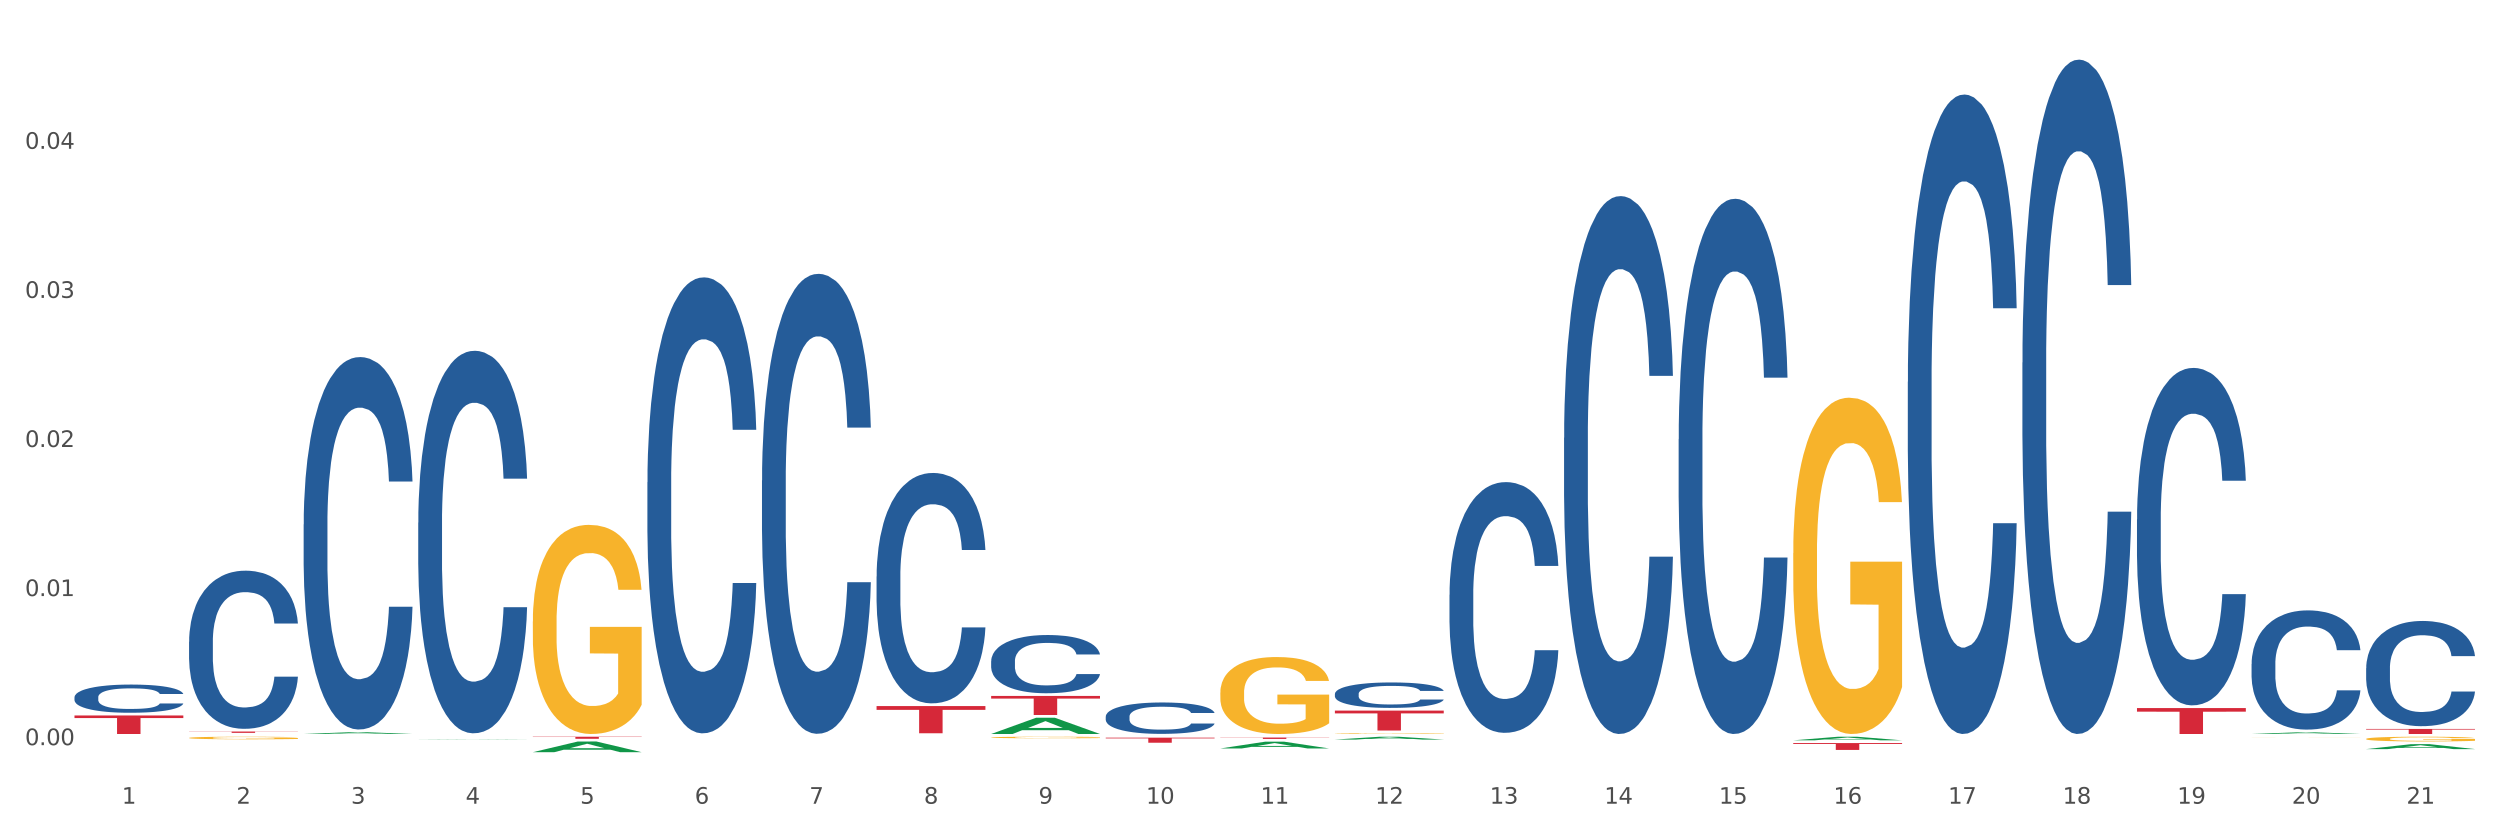
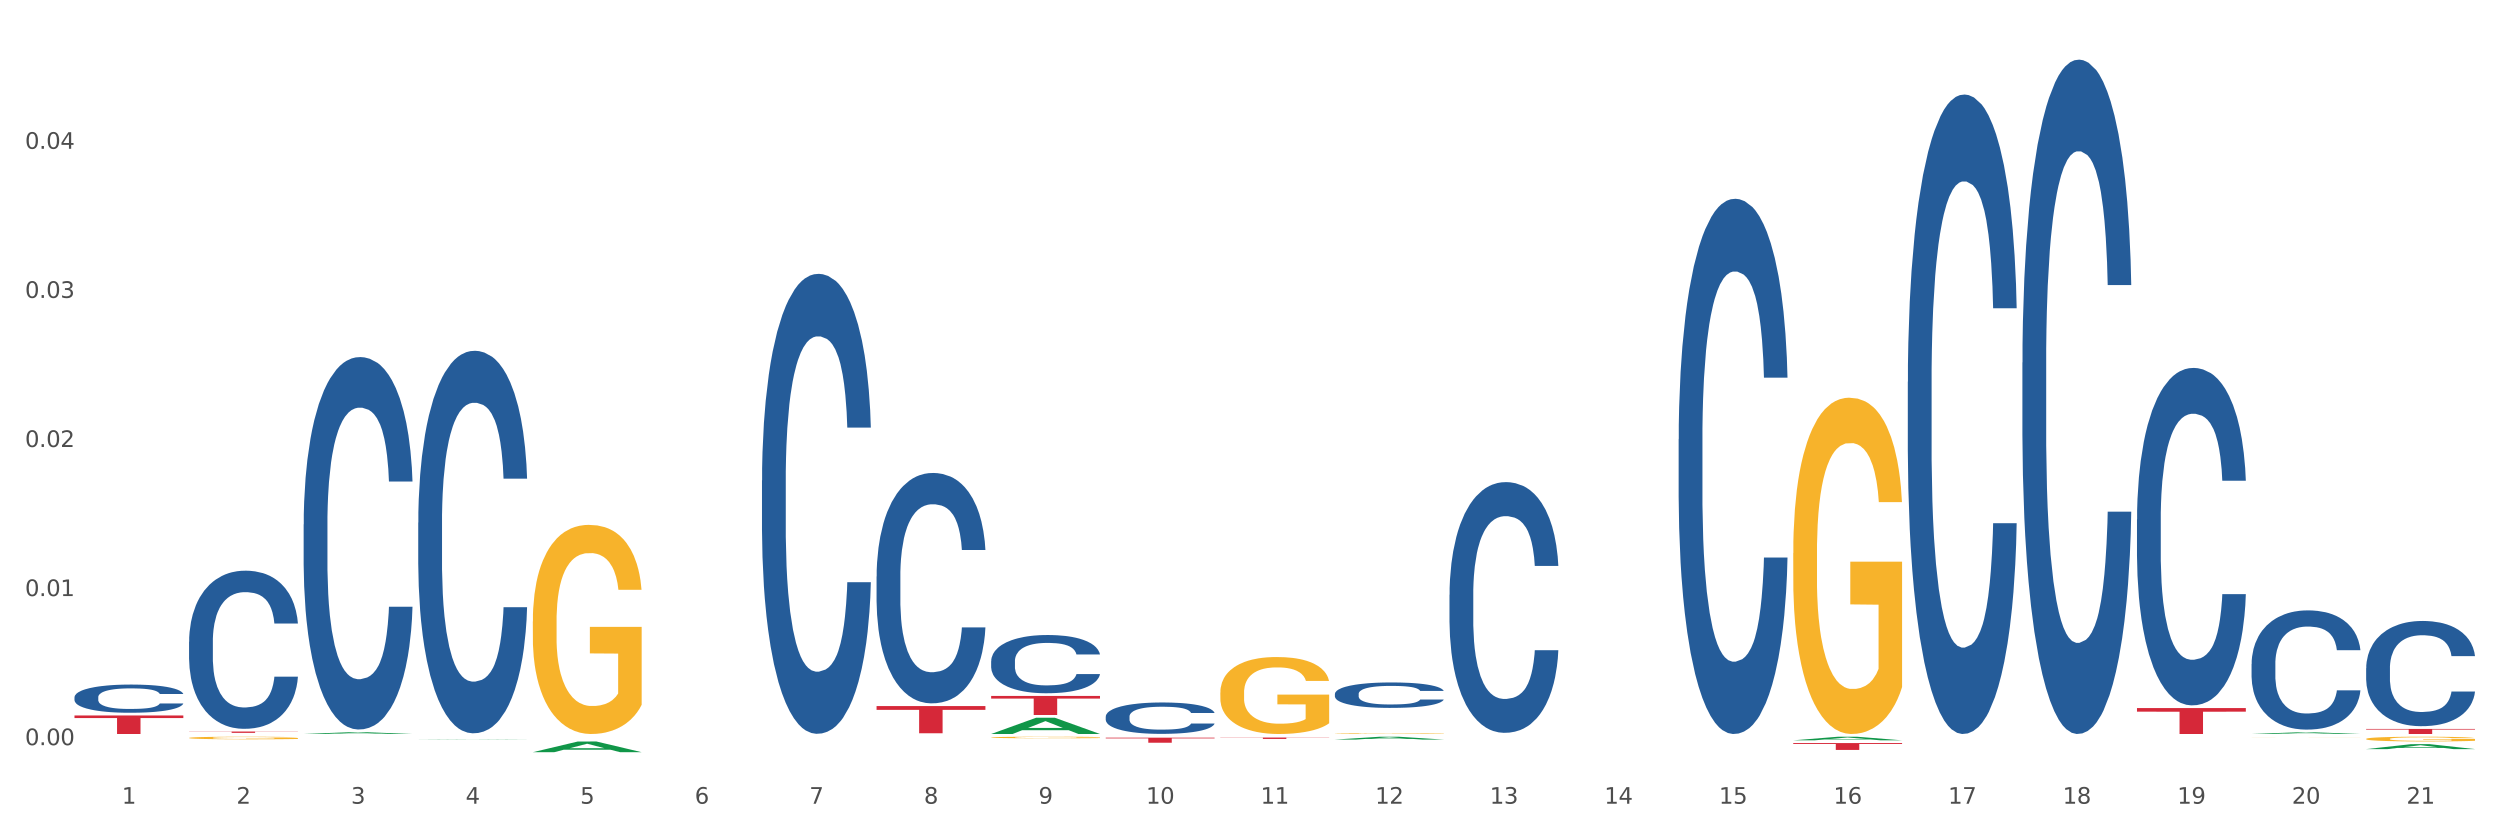
<svg xmlns="http://www.w3.org/2000/svg" xmlns:xlink="http://www.w3.org/1999/xlink" width="1080pt" height="360pt" viewBox="0 0 1080 360" version="1.1">
  <rect x="0" y="0" width="1080" height="360" fill="#333333" stroke="none" />
  <defs>
    <style type="text/css">*{stroke-linejoin: round; stroke-linecap: butt}</style>
  </defs>
  <g id="figure_1">
    <g id="patch_1">
      <path d="M 0 360  L 1080 360  L 1080 0  L 0 0  z " style="fill: #ffffff; stroke: #ffffff; stroke-linejoin: miter" />
    </g>
    <g id="axes_1">
      <g id="matplotlib.axis_1">
        <g id="xtick_1">
          <g id="text_1">
            <g style="fill: #4d4d4d" transform="translate(52.633 347.204) scale(0.096 -0.096)">
              <defs>
                <path id="DejaVuSans-31" d="M 794 531  L 1825 531  L 1825 4091  L 703 3866  L 703 4441  L 1819 4666  L 2450 4666  L 2450 531  L 3481 531  L 3481 0  L 794 0  L 794 531  z " transform="scale(0.016)" />
              </defs>
              <use xlink:href="#DejaVuSans-31" />
            </g>
          </g>
        </g>
        <g id="xtick_2">
          <g id="text_2">
            <g style="fill: #4d4d4d" transform="translate(102.133 347.204) scale(0.096 -0.096)">
              <defs>
                <path id="DejaVuSans-32" d="M 1228 531  L 3431 531  L 3431 0  L 469 0  L 469 531  Q 828 903 1448 1529  Q 2069 2156 2228 2338  Q 2531 2678 2651 2914  Q 2772 3150 2772 3378  Q 2772 3750 2511 3984  Q 2250 4219 1831 4219  Q 1534 4219 1204 4116  Q 875 4013 500 3803  L 500 4441  Q 881 4594 1212 4672  Q 1544 4750 1819 4750  Q 2544 4750 2975 4387  Q 3406 4025 3406 3419  Q 3406 3131 3298 2873  Q 3191 2616 2906 2266  Q 2828 2175 2409 1742  Q 1991 1309 1228 531  z " transform="scale(0.016)" />
              </defs>
              <use xlink:href="#DejaVuSans-32" />
            </g>
          </g>
        </g>
        <g id="xtick_3">
          <g id="text_3">
            <g style="fill: #4d4d4d" transform="translate(151.633 347.204) scale(0.096 -0.096)">
              <defs>
                <path id="DejaVuSans-33" d="M 2597 2516  Q 3050 2419 3304 2112  Q 3559 1806 3559 1356  Q 3559 666 3084 287  Q 2609 -91 1734 -91  Q 1441 -91 1130 -33  Q 819 25 488 141  L 488 750  Q 750 597 1062 519  Q 1375 441 1716 441  Q 2309 441 2620 675  Q 2931 909 2931 1356  Q 2931 1769 2642 2001  Q 2353 2234 1838 2234  L 1294 2234  L 1294 2753  L 1863 2753  Q 2328 2753 2575 2939  Q 2822 3125 2822 3475  Q 2822 3834 2567 4026  Q 2313 4219 1838 4219  Q 1578 4219 1281 4162  Q 984 4106 628 3988  L 628 4550  Q 988 4650 1302 4700  Q 1616 4750 1894 4750  Q 2613 4750 3031 4423  Q 3450 4097 3450 3541  Q 3450 3153 3228 2886  Q 3006 2619 2597 2516  z " transform="scale(0.016)" />
              </defs>
              <use xlink:href="#DejaVuSans-33" />
            </g>
          </g>
        </g>
        <g id="xtick_4">
          <g id="text_4">
            <g style="fill: #4d4d4d" transform="translate(201.133 347.204) scale(0.096 -0.096)">
              <defs>
                <path id="DejaVuSans-34" d="M 2419 4116  L 825 1625  L 2419 1625  L 2419 4116  z M 2253 4666  L 3047 4666  L 3047 1625  L 3713 1625  L 3713 1100  L 3047 1100  L 3047 0  L 2419 0  L 2419 1100  L 313 1100  L 313 1709  L 2253 4666  z " transform="scale(0.016)" />
              </defs>
              <use xlink:href="#DejaVuSans-34" />
            </g>
          </g>
        </g>
        <g id="xtick_5">
          <g id="text_5">
            <g style="fill: #4d4d4d" transform="translate(250.633 347.204) scale(0.096 -0.096)">
              <defs>
                <path id="DejaVuSans-35" d="M 691 4666  L 3169 4666  L 3169 4134  L 1269 4134  L 1269 2991  Q 1406 3038 1543 3061  Q 1681 3084 1819 3084  Q 2600 3084 3056 2656  Q 3513 2228 3513 1497  Q 3513 744 3044 326  Q 2575 -91 1722 -91  Q 1428 -91 1123 -41  Q 819 9 494 109  L 494 744  Q 775 591 1075 516  Q 1375 441 1709 441  Q 2250 441 2565 725  Q 2881 1009 2881 1497  Q 2881 1984 2565 2268  Q 2250 2553 1709 2553  Q 1456 2553 1204 2497  Q 953 2441 691 2322  L 691 4666  z " transform="scale(0.016)" />
              </defs>
              <use xlink:href="#DejaVuSans-35" />
            </g>
          </g>
        </g>
        <g id="xtick_6">
          <g id="text_6">
            <g style="fill: #4d4d4d" transform="translate(300.134 347.204) scale(0.096 -0.096)">
              <defs>
                <path id="DejaVuSans-36" d="M 2113 2584  Q 1688 2584 1439 2293  Q 1191 2003 1191 1497  Q 1191 994 1439 701  Q 1688 409 2113 409  Q 2538 409 2786 701  Q 3034 994 3034 1497  Q 3034 2003 2786 2293  Q 2538 2584 2113 2584  z M 3366 4563  L 3366 3988  Q 3128 4100 2886 4159  Q 2644 4219 2406 4219  Q 1781 4219 1451 3797  Q 1122 3375 1075 2522  Q 1259 2794 1537 2939  Q 1816 3084 2150 3084  Q 2853 3084 3261 2657  Q 3669 2231 3669 1497  Q 3669 778 3244 343  Q 2819 -91 2113 -91  Q 1303 -91 875 529  Q 447 1150 447 2328  Q 447 3434 972 4092  Q 1497 4750 2381 4750  Q 2619 4750 2861 4703  Q 3103 4656 3366 4563  z " transform="scale(0.016)" />
              </defs>
              <use xlink:href="#DejaVuSans-36" />
            </g>
          </g>
        </g>
        <g id="xtick_7">
          <g id="text_7">
            <g style="fill: #4d4d4d" transform="translate(349.634 347.204) scale(0.096 -0.096)">
              <defs>
                <path id="DejaVuSans-37" d="M 525 4666  L 3525 4666  L 3525 4397  L 1831 0  L 1172 0  L 2766 4134  L 525 4134  L 525 4666  z " transform="scale(0.016)" />
              </defs>
              <use xlink:href="#DejaVuSans-37" />
            </g>
          </g>
        </g>
        <g id="xtick_8">
          <g id="text_8">
            <g style="fill: #4d4d4d" transform="translate(399.134 347.204) scale(0.096 -0.096)">
              <defs>
                <path id="DejaVuSans-38" d="M 2034 2216  Q 1584 2216 1326 1975  Q 1069 1734 1069 1313  Q 1069 891 1326 650  Q 1584 409 2034 409  Q 2484 409 2743 651  Q 3003 894 3003 1313  Q 3003 1734 2745 1975  Q 2488 2216 2034 2216  z M 1403 2484  Q 997 2584 770 2862  Q 544 3141 544 3541  Q 544 4100 942 4425  Q 1341 4750 2034 4750  Q 2731 4750 3128 4425  Q 3525 4100 3525 3541  Q 3525 3141 3298 2862  Q 3072 2584 2669 2484  Q 3125 2378 3379 2068  Q 3634 1759 3634 1313  Q 3634 634 3220 271  Q 2806 -91 2034 -91  Q 1263 -91 848 271  Q 434 634 434 1313  Q 434 1759 690 2068  Q 947 2378 1403 2484  z M 1172 3481  Q 1172 3119 1398 2916  Q 1625 2713 2034 2713  Q 2441 2713 2670 2916  Q 2900 3119 2900 3481  Q 2900 3844 2670 4047  Q 2441 4250 2034 4250  Q 1625 4250 1398 4047  Q 1172 3844 1172 3481  z " transform="scale(0.016)" />
              </defs>
              <use xlink:href="#DejaVuSans-38" />
            </g>
          </g>
        </g>
        <g id="xtick_9">
          <g id="text_9">
            <g style="fill: #4d4d4d" transform="translate(448.634 347.204) scale(0.096 -0.096)">
              <defs>
                <path id="DejaVuSans-39" d="M 703 97  L 703 672  Q 941 559 1184 500  Q 1428 441 1663 441  Q 2288 441 2617 861  Q 2947 1281 2994 2138  Q 2813 1869 2534 1725  Q 2256 1581 1919 1581  Q 1219 1581 811 2004  Q 403 2428 403 3163  Q 403 3881 828 4315  Q 1253 4750 1959 4750  Q 2769 4750 3195 4129  Q 3622 3509 3622 2328  Q 3622 1225 3098 567  Q 2575 -91 1691 -91  Q 1453 -91 1209 -44  Q 966 3 703 97  z M 1959 2075  Q 2384 2075 2632 2365  Q 2881 2656 2881 3163  Q 2881 3666 2632 3958  Q 2384 4250 1959 4250  Q 1534 4250 1286 3958  Q 1038 3666 1038 3163  Q 1038 2656 1286 2365  Q 1534 2075 1959 2075  z " transform="scale(0.016)" />
              </defs>
              <use xlink:href="#DejaVuSans-39" />
            </g>
          </g>
        </g>
        <g id="xtick_10">
          <g id="text_10">
            <g style="fill: #4d4d4d" transform="translate(495.079 347.204) scale(0.096 -0.096)">
              <defs>
                <path id="DejaVuSans-30" d="M 2034 4250  Q 1547 4250 1301 3770  Q 1056 3291 1056 2328  Q 1056 1369 1301 889  Q 1547 409 2034 409  Q 2525 409 2770 889  Q 3016 1369 3016 2328  Q 3016 3291 2770 3770  Q 2525 4250 2034 4250  z M 2034 4750  Q 2819 4750 3233 4129  Q 3647 3509 3647 2328  Q 3647 1150 3233 529  Q 2819 -91 2034 -91  Q 1250 -91 836 529  Q 422 1150 422 2328  Q 422 3509 836 4129  Q 1250 4750 2034 4750  z " transform="scale(0.016)" />
              </defs>
              <use xlink:href="#DejaVuSans-31" />
              <use xlink:href="#DejaVuSans-30" transform="translate(63.623 0)" />
            </g>
          </g>
        </g>
        <g id="xtick_11">
          <g id="text_11">
            <g style="fill: #4d4d4d" transform="translate(544.58 347.204) scale(0.096 -0.096)">
              <use xlink:href="#DejaVuSans-31" />
              <use xlink:href="#DejaVuSans-31" transform="translate(63.623 0)" />
            </g>
          </g>
        </g>
        <g id="xtick_12">
          <g id="text_12">
            <g style="fill: #4d4d4d" transform="translate(594.08 347.204) scale(0.096 -0.096)">
              <use xlink:href="#DejaVuSans-31" />
              <use xlink:href="#DejaVuSans-32" transform="translate(63.623 0)" />
            </g>
          </g>
        </g>
        <g id="xtick_13">
          <g id="text_13">
            <g style="fill: #4d4d4d" transform="translate(643.58 347.204) scale(0.096 -0.096)">
              <use xlink:href="#DejaVuSans-31" />
              <use xlink:href="#DejaVuSans-33" transform="translate(63.623 0)" />
            </g>
          </g>
        </g>
        <g id="xtick_14">
          <g id="text_14">
            <g style="fill: #4d4d4d" transform="translate(693.08 347.204) scale(0.096 -0.096)">
              <use xlink:href="#DejaVuSans-31" />
              <use xlink:href="#DejaVuSans-34" transform="translate(63.623 0)" />
            </g>
          </g>
        </g>
        <g id="xtick_15">
          <g id="text_15">
            <g style="fill: #4d4d4d" transform="translate(742.58 347.204) scale(0.096 -0.096)">
              <use xlink:href="#DejaVuSans-31" />
              <use xlink:href="#DejaVuSans-35" transform="translate(63.623 0)" />
            </g>
          </g>
        </g>
        <g id="xtick_16">
          <g id="text_16">
            <g style="fill: #4d4d4d" transform="translate(792.08 347.204) scale(0.096 -0.096)">
              <use xlink:href="#DejaVuSans-31" />
              <use xlink:href="#DejaVuSans-36" transform="translate(63.623 0)" />
            </g>
          </g>
        </g>
        <g id="xtick_17">
          <g id="text_17">
            <g style="fill: #4d4d4d" transform="translate(841.58 347.204) scale(0.096 -0.096)">
              <use xlink:href="#DejaVuSans-31" />
              <use xlink:href="#DejaVuSans-37" transform="translate(63.623 0)" />
            </g>
          </g>
        </g>
        <g id="xtick_18">
          <g id="text_18">
            <g style="fill: #4d4d4d" transform="translate(891.08 347.204) scale(0.096 -0.096)">
              <use xlink:href="#DejaVuSans-31" />
              <use xlink:href="#DejaVuSans-38" transform="translate(63.623 0)" />
            </g>
          </g>
        </g>
        <g id="xtick_19">
          <g id="text_19">
            <g style="fill: #4d4d4d" transform="translate(940.58 347.204) scale(0.096 -0.096)">
              <use xlink:href="#DejaVuSans-31" />
              <use xlink:href="#DejaVuSans-39" transform="translate(63.623 0)" />
            </g>
          </g>
        </g>
        <g id="xtick_20">
          <g id="text_20">
            <g style="fill: #4d4d4d" transform="translate(990.08 347.204) scale(0.096 -0.096)">
              <use xlink:href="#DejaVuSans-32" />
              <use xlink:href="#DejaVuSans-30" transform="translate(63.623 0)" />
            </g>
          </g>
        </g>
        <g id="xtick_21">
          <g id="text_21">
            <g style="fill: #4d4d4d" transform="translate(1039.58 347.204) scale(0.096 -0.096)">
              <use xlink:href="#DejaVuSans-32" />
              <use xlink:href="#DejaVuSans-31" transform="translate(63.623 0)" />
            </g>
          </g>
        </g>
        <g id="xtick_22" />
        <g id="xtick_23" />
        <g id="xtick_24" />
        <g id="xtick_25" />
        <g id="xtick_26" />
        <g id="xtick_27" />
        <g id="xtick_28" />
        <g id="xtick_29" />
        <g id="xtick_30" />
        <g id="xtick_31" />
        <g id="xtick_32" />
        <g id="xtick_33" />
        <g id="xtick_34" />
        <g id="xtick_35" />
        <g id="xtick_36" />
        <g id="xtick_37" />
        <g id="xtick_38" />
        <g id="xtick_39" />
        <g id="xtick_40" />
        <g id="xtick_41" />
      </g>
      <g id="matplotlib.axis_2">
        <g id="ytick_1">
          <g id="text_22">
            <g style="fill: #4d4d4d" transform="translate(10.8 321.907) scale(0.096 -0.096)">
              <defs>
                <path id="DejaVuSans-2e" d="M 684 794  L 1344 794  L 1344 0  L 684 0  L 684 794  z " transform="scale(0.016)" />
              </defs>
              <use xlink:href="#DejaVuSans-30" />
              <use xlink:href="#DejaVuSans-2e" transform="translate(63.623 0)" />
              <use xlink:href="#DejaVuSans-30" transform="translate(95.41 0)" />
              <use xlink:href="#DejaVuSans-30" transform="translate(159.033 0)" />
            </g>
          </g>
        </g>
        <g id="ytick_2">
          <g id="text_23">
            <g style="fill: #4d4d4d" transform="translate(10.8 257.502) scale(0.096 -0.096)">
              <use xlink:href="#DejaVuSans-30" />
              <use xlink:href="#DejaVuSans-2e" transform="translate(63.623 0)" />
              <use xlink:href="#DejaVuSans-30" transform="translate(95.41 0)" />
              <use xlink:href="#DejaVuSans-31" transform="translate(159.033 0)" />
            </g>
          </g>
        </g>
        <g id="ytick_3">
          <g id="text_24">
            <g style="fill: #4d4d4d" transform="translate(10.8 193.097) scale(0.096 -0.096)">
              <use xlink:href="#DejaVuSans-30" />
              <use xlink:href="#DejaVuSans-2e" transform="translate(63.623 0)" />
              <use xlink:href="#DejaVuSans-30" transform="translate(95.41 0)" />
              <use xlink:href="#DejaVuSans-32" transform="translate(159.033 0)" />
            </g>
          </g>
        </g>
        <g id="ytick_4">
          <g id="text_25">
            <g style="fill: #4d4d4d" transform="translate(10.8 128.692) scale(0.096 -0.096)">
              <use xlink:href="#DejaVuSans-30" />
              <use xlink:href="#DejaVuSans-2e" transform="translate(63.623 0)" />
              <use xlink:href="#DejaVuSans-30" transform="translate(95.41 0)" />
              <use xlink:href="#DejaVuSans-33" transform="translate(159.033 0)" />
            </g>
          </g>
        </g>
        <g id="ytick_5">
          <g id="text_26">
            <g style="fill: #4d4d4d" transform="translate(10.8 64.286) scale(0.096 -0.096)">
              <use xlink:href="#DejaVuSans-30" />
              <use xlink:href="#DejaVuSans-2e" transform="translate(63.623 0)" />
              <use xlink:href="#DejaVuSans-30" transform="translate(95.41 0)" />
              <use xlink:href="#DejaVuSans-34" transform="translate(159.033 0)" />
            </g>
          </g>
        </g>
        <g id="ytick_6" />
        <g id="ytick_7" />
        <g id="ytick_8" />
        <g id="ytick_9" />
        <g id="ytick_10" />
      </g>
      <g id="PolyCollection_1">
        <path d="M 131.175 317.088  L 131.223 317.088  L 150.615 316.322  L 158.663 316.321  L 178.2 317.09  L 168.892 317.09  L 164.674 316.911  L 144.652 316.911  L 144.507 316.914  L 140.435 317.09  L 131.175 317.09  L 131.175 317.088  L 147.173 316.804  L 162.153 316.803  L 154.736 316.485  L 154.639 316.484  L 154.542 316.486  L 147.125 316.803  L 147.173 316.804  L 131.175 317.088  z " clip-path="url(#pc0abf0bdfd)" style="fill: #109648" />
        <path d="M 477.675 318.669  L 524.7 318.669  L 524.7 318.975  L 506.202 318.977  L 506.202 320.867  L 496.062 320.867  L 496.062 318.977  L 477.675 318.975  L 477.675 318.672  L 477.675 318.669  z " clip-path="url(#pc0abf0bdfd)" style="fill: #d62839" />
        <path d="M 527.175 318.613  L 574.2 318.613  L 574.2 318.697  L 555.702 318.698  L 555.702 319.221  L 545.562 319.221  L 545.562 318.698  L 527.175 318.697  L 527.175 318.614  L 527.175 318.613  z " clip-path="url(#pc0abf0bdfd)" style="fill: #d62839" />
-         <path d="M 576.675 306.985  L 623.7 306.985  L 623.7 308.182  L 605.202 308.19  L 605.202 315.603  L 595.062 315.603  L 595.062 308.19  L 576.675 308.182  L 576.675 306.993  L 576.675 306.985  z " clip-path="url(#pc0abf0bdfd)" style="fill: #d62839" />
        <path d="M 774.675 320.994  L 821.7 320.994  L 821.7 321.406  L 803.202 321.409  L 803.202 323.957  L 793.062 323.957  L 793.062 321.409  L 774.675 321.406  L 774.675 320.997  L 774.675 320.994  z " clip-path="url(#pc0abf0bdfd)" style="fill: #d62839" />
        <path d="M 81.675 318.778  L 81.731 318.777  L 81.731 318.741  L 81.842 318.709  L 82.397 318.632  L 83.23 318.568  L 83.84 318.535  L 84.451 318.507  L 85.173 318.479  L 86.061 318.45  L 87.671 318.408  L 88.67 318.387  L 89.892 318.364  L 92.113 318.332  L 93.723 318.313  L 95.388 318.298  L 98.109 318.279  L 99.885 318.271  L 101.773 318.265  L 104.049 318.261  L 105.77 318.26  L 109.546 318.263  L 112.766 318.272  L 114.32 318.279  L 116.319 318.292  L 117.374 318.3  L 119.095 318.316  L 120.872 318.338  L 122.093 318.356  L 123.925 318.391  L 125.313 318.426  L 126.59 318.469  L 127.256 318.499  L 127.756 318.526  L 128.2 318.558  L 128.644 318.608  L 118.651 318.608  L 118.262 318.572  L 117.652 318.539  L 116.763 318.506  L 115.986 318.485  L 114.654 318.46  L 113.432 318.443  L 112.155 318.431  L 110.601 318.421  L 109.379 318.416  L 107.658 318.412  L 104.271 318.413  L 101.995 318.421  L 100.441 318.431  L 99.441 318.44  L 98.553 318.45  L 97.554 318.465  L 96.388 318.486  L 95.555 318.506  L 94.722 318.53  L 94.056 318.555  L 93.445 318.584  L 92.945 318.614  L 92.557 318.646  L 92.224 318.685  L 91.946 318.75  L 91.946 318.89  L 92.057 318.922  L 92.335 318.964  L 92.668 318.996  L 93.223 319.034  L 93.723 319.059  L 94.667 319.096  L 95.721 319.127  L 96.554 319.146  L 97.387 319.163  L 98.831 319.185  L 100.441 319.204  L 101.829 319.215  L 103.716 319.225  L 104.993 319.229  L 106.104 319.231  L 108.824 319.231  L 110.767 319.228  L 112.932 319.221  L 114.598 319.212  L 115.986 319.201  L 117.541 319.182  L 118.54 319.165  L 118.54 318.951  L 106.326 318.95  L 106.326 318.807  L 128.7 318.807  L 128.7 319.225  L 127.756 319.247  L 126.701 319.266  L 125.591 319.284  L 123.925 319.305  L 121.927 319.326  L 120.15 319.34  L 118.262 319.352  L 116.042 319.364  L 113.155 319.374  L 111.378 319.378  L 109.157 319.381  L 106.548 319.382  L 104.271 319.38  L 102.051 319.375  L 99.719 319.366  L 97.443 319.352  L 95.721 319.339  L 94 319.323  L 92.168 319.301  L 90.725 319.281  L 89.614 319.262  L 88.393 319.239  L 87.06 319.208  L 86.061 319.18  L 85.173 319.151  L 84.229 319.115  L 83.563 319.083  L 82.896 319.043  L 82.508 319.013  L 82.064 318.967  L 81.731 318.902  L 81.675 318.778  z " clip-path="url(#pc0abf0bdfd)" style="fill: #f7b32b" />
        <path d="M 1022.175 314.885  L 1069.2 314.885  L 1069.2 315.192  L 1050.702 315.194  L 1050.702 317.09  L 1040.562 317.09  L 1040.562 315.194  L 1022.175 315.192  L 1022.175 314.887  L 1022.175 314.885  z " clip-path="url(#pc0abf0bdfd)" style="fill: #d62839" />
        <path d="M 923.175 305.893  L 970.2 305.893  L 970.2 307.449  L 951.702 307.46  L 951.702 317.09  L 941.562 317.09  L 941.562 307.46  L 923.175 307.449  L 923.175 305.904  L 923.175 305.893  z " clip-path="url(#pc0abf0bdfd)" style="fill: #d62839" />
        <path d="M 32.175 301.204  L 32.231 301.193  L 32.231 300.881  L 32.397 300.458  L 33.009 299.679  L 33.787 299.09  L 35.121 298.4  L 35.844 298.11  L 36.789 297.788  L 38.734 297.265  L 40.957 296.82  L 42.514 296.575  L 43.681 296.419  L 46.294 296.141  L 47.794 296.018  L 49.351 295.918  L 50.685 295.851  L 52.908 295.774  L 54.687 295.74  L 56.744 295.729  L 58.467 295.74  L 60.746 295.785  L 64.081 295.918  L 65.359 295.996  L 67.082 296.13  L 68.861 296.308  L 70.306 296.486  L 71.974 296.742  L 73.697 297.075  L 75.365 297.498  L 76.532 297.888  L 77.477 298.3  L 78.311 298.8  L 78.922 299.346  L 79.2 299.802  L 69.028 299.802  L 68.75 299.39  L 68.194 298.945  L 67.638 298.644  L 67.027 298.4  L 66.082 298.121  L 65.248 297.943  L 63.859 297.732  L 62.58 297.598  L 61.524 297.521  L 60.245 297.454  L 57.522 297.387  L 55.576 297.387  L 54.353 297.409  L 52.853 297.465  L 51.574 297.543  L 50.073 297.676  L 48.906 297.821  L 47.739 298.01  L 47.072 298.144  L 46.071 298.389  L 45.404 298.589  L 44.515 298.934  L 44.015 299.179  L 43.125 299.813  L 42.736 300.28  L 42.569 300.603  L 42.458 300.959  L 42.458 302.695  L 42.792 303.474  L 43.07 303.808  L 43.514 304.186  L 44.348 304.676  L 45.571 305.154  L 46.849 305.499  L 47.906 305.711  L 48.906 305.866  L 49.907 305.989  L 51.13 306.1  L 52.13 306.167  L 53.631 306.234  L 55.41 306.267  L 56.799 306.267  L 59.634 306.211  L 60.913 306.156  L 62.135 306.078  L 63.469 305.955  L 64.526 305.822  L 65.137 305.722  L 66.138 305.51  L 66.916 305.288  L 67.583 305.032  L 68.027 304.809  L 68.528 304.475  L 68.917 304.097  L 69.028 303.897  L 79.2 303.897  L 78.978 304.297  L 78.589 304.687  L 77.81 305.21  L 77.199 305.51  L 76.254 305.878  L 75.253 306.189  L 73.864 306.534  L 72.585 306.79  L 71.251 307.013  L 69.806 307.213  L 67.194 307.491  L 66.249 307.569  L 64.248 307.703  L 62.691 307.78  L 60.412 307.858  L 58.078 307.903  L 55.632 307.914  L 53.464 307.892  L 51.074 307.825  L 49.573 307.758  L 47.906 307.658  L 45.96 307.502  L 44.126 307.313  L 42.403 307.09  L 40.791 306.835  L 39.29 306.545  L 37.344 306.067  L 35.899 305.599  L 34.843 305.165  L 34.12 304.798  L 33.398 304.331  L 33.009 304.008  L 32.397 303.229  L 32.175 302.506  L 32.175 301.204  z " clip-path="url(#pc0abf0bdfd)" style="fill: #255c99" />
        <path d="M 81.675 277.229  L 81.731 277.166  L 81.731 275.419  L 81.897 273.048  L 82.509 268.68  L 83.287 265.373  L 84.621 261.504  L 85.344 259.882  L 86.289 258.072  L 88.234 255.14  L 90.457 252.644  L 92.014 251.271  L 93.181 250.397  L 95.794 248.837  L 97.294 248.151  L 98.851 247.589  L 100.185 247.215  L 102.408 246.778  L 104.187 246.591  L 106.244 246.529  L 107.967 246.591  L 110.246 246.841  L 113.581 247.589  L 114.859 248.026  L 116.582 248.775  L 118.361 249.773  L 119.806 250.772  L 121.474 252.207  L 123.197 254.079  L 124.865 256.45  L 126.032 258.634  L 126.977 260.943  L 127.811 263.751  L 128.422 266.808  L 128.7 269.366  L 118.528 269.366  L 118.25 267.058  L 117.694 264.562  L 117.138 262.877  L 116.527 261.504  L 115.582 259.944  L 114.748 258.946  L 113.359 257.76  L 112.08 257.012  L 111.024 256.575  L 109.745 256.2  L 107.022 255.826  L 105.076 255.826  L 103.853 255.951  L 102.353 256.263  L 101.074 256.7  L 99.573 257.448  L 98.406 258.26  L 97.239 259.32  L 96.572 260.069  L 95.571 261.442  L 94.904 262.565  L 94.015 264.499  L 93.515 265.872  L 92.625 269.429  L 92.236 272.05  L 92.069 273.859  L 91.958 275.856  L 91.958 285.59  L 92.292 289.958  L 92.57 291.83  L 93.014 293.951  L 93.848 296.697  L 95.071 299.38  L 96.349 301.314  L 97.406 302.5  L 98.406 303.374  L 99.407 304.06  L 100.63 304.684  L 101.63 305.058  L 103.131 305.433  L 104.91 305.62  L 106.299 305.62  L 109.134 305.308  L 110.412 304.996  L 111.635 304.559  L 112.969 303.873  L 114.026 303.124  L 114.637 302.562  L 115.638 301.377  L 116.416 300.129  L 117.083 298.694  L 117.527 297.446  L 118.028 295.574  L 118.417 293.452  L 118.528 292.329  L 128.7 292.329  L 128.478 294.575  L 128.089 296.759  L 127.31 299.692  L 126.699 301.377  L 125.754 303.436  L 124.753 305.183  L 123.364 307.118  L 122.085 308.553  L 120.751 309.801  L 119.306 310.924  L 116.694 312.484  L 115.749 312.921  L 113.748 313.669  L 112.191 314.106  L 109.912 314.543  L 107.578 314.793  L 105.132 314.855  L 102.964 314.73  L 100.574 314.356  L 99.073 313.981  L 97.406 313.42  L 95.46 312.546  L 93.626 311.485  L 91.903 310.237  L 90.291 308.802  L 88.79 307.18  L 86.844 304.497  L 85.399 301.876  L 84.343 299.443  L 83.62 297.383  L 82.898 294.763  L 82.509 292.953  L 81.897 288.585  L 81.675 284.529  L 81.675 277.229  z " clip-path="url(#pc0abf0bdfd)" style="fill: #255c99" />
        <path d="M 131.175 226.547  L 131.231 226.4  L 131.231 222.286  L 131.397 216.702  L 132.009 206.416  L 132.787 198.628  L 134.121 189.518  L 134.844 185.698  L 135.789 181.437  L 137.734 174.53  L 139.957 168.653  L 141.514 165.42  L 142.681 163.363  L 145.294 159.69  L 146.794 158.073  L 148.351 156.751  L 149.685 155.869  L 151.908 154.841  L 153.687 154.4  L 155.744 154.253  L 157.467 154.4  L 159.746 154.988  L 163.081 156.751  L 164.359 157.779  L 166.082 159.543  L 167.861 161.894  L 169.306 164.245  L 170.974 167.624  L 172.697 172.032  L 174.365 177.616  L 175.532 182.759  L 176.477 188.196  L 177.311 194.808  L 177.922 202.008  L 178.2 208.033  L 168.028 208.033  L 167.75 202.596  L 167.194 196.718  L 166.638 192.751  L 166.027 189.518  L 165.082 185.845  L 164.248 183.494  L 162.859 180.702  L 161.58 178.939  L 160.524 177.91  L 159.245 177.028  L 156.522 176.147  L 154.576 176.147  L 153.353 176.441  L 151.853 177.175  L 150.574 178.204  L 149.073 179.967  L 147.906 181.877  L 146.739 184.375  L 146.072 186.139  L 145.071 189.371  L 144.404 192.016  L 143.515 196.571  L 143.015 199.804  L 142.125 208.179  L 141.736 214.351  L 141.569 218.612  L 141.458 223.314  L 141.458 246.237  L 141.792 256.522  L 142.07 260.931  L 142.514 265.927  L 143.348 272.392  L 144.571 278.71  L 145.849 283.265  L 146.906 286.057  L 147.906 288.114  L 148.907 289.731  L 150.13 291.2  L 151.13 292.082  L 152.631 292.963  L 154.41 293.404  L 155.799 293.404  L 158.634 292.669  L 159.912 291.935  L 161.135 290.906  L 162.469 289.29  L 163.526 287.527  L 164.137 286.204  L 165.137 283.412  L 165.916 280.474  L 166.583 277.094  L 167.027 274.155  L 167.528 269.747  L 167.917 264.751  L 168.028 262.106  L 178.2 262.106  L 177.978 267.396  L 177.589 272.539  L 176.81 279.445  L 176.199 283.412  L 175.254 288.261  L 174.253 292.376  L 172.864 296.931  L 171.585 300.31  L 170.251 303.249  L 168.806 305.894  L 166.194 309.567  L 165.249 310.596  L 163.248 312.359  L 161.691 313.388  L 159.412 314.416  L 157.078 315.004  L 154.632 315.151  L 152.464 314.857  L 150.074 313.976  L 148.573 313.094  L 146.906 311.772  L 144.96 309.714  L 143.126 307.216  L 141.403 304.278  L 139.791 300.898  L 138.29 297.078  L 136.344 290.759  L 134.899 284.588  L 133.843 278.857  L 133.12 274.008  L 132.398 267.837  L 132.009 263.576  L 131.397 253.29  L 131.175 243.739  L 131.175 226.547  z " clip-path="url(#pc0abf0bdfd)" style="fill: #255c99" />
        <path d="M 180.675 225.79  L 180.731 225.639  L 180.731 221.414  L 180.897 215.679  L 181.509 205.115  L 182.287 197.117  L 183.621 187.76  L 184.344 183.836  L 185.289 179.46  L 187.234 172.367  L 189.457 166.33  L 191.014 163.01  L 192.181 160.898  L 194.794 157.125  L 196.294 155.465  L 197.851 154.106  L 199.185 153.201  L 201.408 152.145  L 203.187 151.692  L 205.244 151.541  L 206.967 151.692  L 209.246 152.296  L 212.581 154.106  L 213.859 155.163  L 215.582 156.974  L 217.361 159.388  L 218.806 161.803  L 220.474 165.274  L 222.197 169.801  L 223.865 175.536  L 225.032 180.818  L 225.977 186.402  L 226.811 193.193  L 227.422 200.588  L 227.7 206.775  L 217.528 206.775  L 217.25 201.191  L 216.694 195.155  L 216.138 191.08  L 215.527 187.76  L 214.582 183.987  L 213.748 181.573  L 212.359 178.705  L 211.08 176.894  L 210.024 175.838  L 208.745 174.933  L 206.022 174.027  L 204.076 174.027  L 202.853 174.329  L 201.353 175.083  L 200.074 176.14  L 198.573 177.951  L 197.406 179.913  L 196.239 182.478  L 195.572 184.289  L 194.571 187.609  L 193.904 190.326  L 193.015 195.004  L 192.515 198.324  L 191.625 206.926  L 191.236 213.265  L 191.069 217.641  L 190.958 222.47  L 190.958 246.013  L 191.292 256.577  L 191.57 261.104  L 192.014 266.235  L 192.848 272.875  L 194.071 279.365  L 195.349 284.043  L 196.406 286.91  L 197.406 289.023  L 198.407 290.683  L 199.63 292.192  L 200.63 293.098  L 202.131 294.003  L 203.91 294.456  L 205.299 294.456  L 208.134 293.701  L 209.412 292.947  L 210.635 291.891  L 211.969 290.23  L 213.026 288.42  L 213.637 287.061  L 214.637 284.194  L 215.416 281.176  L 216.083 277.705  L 216.527 274.686  L 217.028 270.159  L 217.417 265.028  L 217.528 262.311  L 227.7 262.311  L 227.478 267.744  L 227.089 273.026  L 226.31 280.119  L 225.699 284.194  L 224.754 289.174  L 223.753 293.4  L 222.364 298.078  L 221.085 301.549  L 219.751 304.567  L 218.306 307.284  L 215.694 311.057  L 214.749 312.113  L 212.748 313.924  L 211.191 314.98  L 208.912 316.037  L 206.578 316.64  L 204.132 316.791  L 201.964 316.489  L 199.574 315.584  L 198.073 314.678  L 196.406 313.32  L 194.46 311.207  L 192.626 308.642  L 190.903 305.624  L 189.291 302.153  L 187.79 298.229  L 185.844 291.74  L 184.399 285.401  L 183.343 279.516  L 182.62 274.535  L 181.898 268.197  L 181.509 263.821  L 180.897 253.257  L 180.675 243.447  L 180.675 225.79  z " clip-path="url(#pc0abf0bdfd)" style="fill: #255c99" />
-         <path d="M 279.675 208.336  L 279.731 208.156  L 279.731 203.119  L 279.897 196.283  L 280.509 183.69  L 281.287 174.156  L 282.621 163.002  L 283.344 158.325  L 284.289 153.108  L 286.234 144.653  L 288.457 137.457  L 290.014 133.499  L 291.181 130.981  L 293.794 126.483  L 295.294 124.505  L 296.851 122.886  L 298.185 121.806  L 300.408 120.547  L 302.187 120.007  L 304.244 119.827  L 305.967 120.007  L 308.246 120.727  L 311.581 122.886  L 312.859 124.145  L 314.582 126.304  L 316.361 129.182  L 317.806 132.06  L 319.474 136.198  L 321.197 141.595  L 322.865 148.431  L 324.032 154.727  L 324.977 161.383  L 325.811 169.478  L 326.422 178.293  L 326.7 185.669  L 316.528 185.669  L 316.25 179.013  L 315.694 171.817  L 315.138 166.96  L 314.527 163.002  L 313.582 158.505  L 312.748 155.626  L 311.359 152.208  L 310.08 150.05  L 309.024 148.79  L 307.745 147.711  L 305.022 146.632  L 303.076 146.632  L 301.853 146.991  L 300.353 147.891  L 299.074 149.15  L 297.573 151.309  L 296.406 153.648  L 295.239 156.706  L 294.572 158.864  L 293.571 162.822  L 292.904 166.06  L 292.015 171.637  L 291.515 175.595  L 290.625 185.849  L 290.236 193.404  L 290.069 198.621  L 289.958 204.378  L 289.958 232.441  L 290.292 245.034  L 290.57 250.431  L 291.014 256.547  L 291.848 264.463  L 293.071 272.198  L 294.349 277.775  L 295.406 281.193  L 296.406 283.711  L 297.407 285.69  L 298.63 287.489  L 299.63 288.569  L 301.131 289.648  L 302.91 290.188  L 304.299 290.188  L 307.134 289.288  L 308.413 288.389  L 309.635 287.129  L 310.969 285.151  L 312.026 282.992  L 312.637 281.373  L 313.637 277.955  L 314.416 274.357  L 315.083 270.219  L 315.527 266.621  L 316.028 261.225  L 316.417 255.108  L 316.528 251.87  L 326.7 251.87  L 326.478 258.346  L 326.089 264.643  L 325.31 273.098  L 324.699 277.955  L 323.754 283.891  L 322.753 288.928  L 321.364 294.505  L 320.085 298.643  L 318.751 302.241  L 317.306 305.479  L 314.694 309.976  L 313.749 311.235  L 311.748 313.394  L 310.191 314.653  L 307.912 315.912  L 305.578 316.632  L 303.132 316.812  L 300.964 316.452  L 298.574 315.373  L 297.073 314.293  L 295.406 312.674  L 293.46 310.156  L 291.626 307.098  L 289.903 303.5  L 288.291 299.362  L 286.79 294.685  L 284.844 286.949  L 283.399 279.394  L 282.343 272.378  L 281.62 266.441  L 280.898 258.886  L 280.509 253.669  L 279.897 241.076  L 279.675 229.383  L 279.675 208.336  z " clip-path="url(#pc0abf0bdfd)" style="fill: #255c99" />
        <path d="M 329.175 207.584  L 329.231 207.403  L 329.231 202.322  L 329.397 195.426  L 330.009 182.723  L 330.787 173.105  L 332.121 161.854  L 332.844 157.135  L 333.789 151.873  L 335.734 143.344  L 337.957 136.085  L 339.514 132.092  L 340.681 129.552  L 343.294 125.015  L 344.794 123.019  L 346.351 121.386  L 347.685 120.297  L 349.908 119.027  L 351.687 118.482  L 353.744 118.301  L 355.467 118.482  L 357.746 119.208  L 361.081 121.386  L 362.359 122.656  L 364.082 124.834  L 365.861 127.737  L 367.306 130.641  L 368.974 134.815  L 370.697 140.259  L 372.365 147.155  L 373.532 153.506  L 374.477 160.22  L 375.311 168.387  L 375.922 177.279  L 376.2 184.719  L 366.028 184.719  L 365.75 178.005  L 365.194 170.746  L 364.638 165.846  L 364.027 161.854  L 363.082 157.317  L 362.248 154.413  L 360.859 150.965  L 359.58 148.788  L 358.524 147.518  L 357.245 146.429  L 354.522 145.34  L 352.576 145.34  L 351.353 145.703  L 349.853 146.61  L 348.574 147.88  L 347.073 150.058  L 345.906 152.417  L 344.739 155.502  L 344.072 157.68  L 343.071 161.672  L 342.404 164.939  L 341.515 170.564  L 341.015 174.557  L 340.125 184.901  L 339.736 192.522  L 339.569 197.785  L 339.458 203.592  L 339.458 231.902  L 339.792 244.604  L 340.07 250.049  L 340.514 256.219  L 341.348 264.203  L 342.571 272.007  L 343.849 277.632  L 344.906 281.08  L 345.906 283.621  L 346.907 285.617  L 348.13 287.432  L 349.13 288.52  L 350.631 289.609  L 352.41 290.154  L 353.799 290.154  L 356.634 289.246  L 357.913 288.339  L 359.135 287.069  L 360.469 285.073  L 361.526 282.895  L 362.137 281.262  L 363.137 277.814  L 363.916 274.184  L 364.583 270.01  L 365.027 266.381  L 365.528 260.937  L 365.917 254.767  L 366.028 251.5  L 376.2 251.5  L 375.978 258.033  L 375.589 264.385  L 374.81 272.914  L 374.199 277.814  L 373.254 283.802  L 372.253 288.883  L 370.864 294.509  L 369.585 298.683  L 368.251 302.312  L 366.806 305.579  L 364.194 310.116  L 363.249 311.386  L 361.248 313.563  L 359.691 314.834  L 357.412 316.104  L 355.078 316.83  L 352.632 317.011  L 350.464 316.648  L 348.074 315.56  L 346.573 314.471  L 344.906 312.838  L 342.96 310.297  L 341.126 307.212  L 339.403 303.583  L 337.791 299.409  L 336.29 294.69  L 334.344 286.887  L 332.899 279.265  L 331.843 272.188  L 331.12 266.2  L 330.398 258.578  L 330.009 253.315  L 329.397 240.612  L 329.175 228.817  L 329.175 207.584  z " clip-path="url(#pc0abf0bdfd)" style="fill: #255c99" />
        <path d="M 378.675 249.039  L 378.731 248.948  L 378.731 246.403  L 378.897 242.949  L 379.509 236.586  L 380.287 231.769  L 381.621 226.133  L 382.344 223.77  L 383.289 221.134  L 385.234 216.862  L 387.457 213.226  L 389.014 211.226  L 390.181 209.953  L 392.794 207.681  L 394.294 206.681  L 395.851 205.863  L 397.185 205.318  L 399.408 204.681  L 401.187 204.409  L 403.244 204.318  L 404.967 204.409  L 407.246 204.772  L 410.581 205.863  L 411.859 206.499  L 413.582 207.59  L 415.361 209.044  L 416.806 210.499  L 418.474 212.589  L 420.197 215.316  L 421.865 218.77  L 423.032 221.952  L 423.977 225.315  L 424.811 229.406  L 425.422 233.859  L 425.7 237.586  L 415.528 237.586  L 415.25 234.223  L 414.694 230.587  L 414.138 228.133  L 413.527 226.133  L 412.582 223.861  L 411.748 222.406  L 410.359 220.679  L 409.08 219.589  L 408.024 218.952  L 406.745 218.407  L 404.022 217.862  L 402.076 217.862  L 400.853 218.043  L 399.353 218.498  L 398.074 219.134  L 396.573 220.225  L 395.406 221.407  L 394.239 222.952  L 393.572 224.043  L 392.571 226.042  L 391.904 227.678  L 391.015 230.496  L 390.515 232.496  L 389.625 237.677  L 389.236 241.495  L 389.069 244.131  L 388.958 247.04  L 388.958 261.22  L 389.292 267.582  L 389.57 270.309  L 390.014 273.4  L 390.848 277.399  L 392.071 281.308  L 393.349 284.126  L 394.406 285.853  L 395.406 287.125  L 396.407 288.125  L 397.63 289.034  L 398.63 289.58  L 400.131 290.125  L 401.91 290.398  L 403.299 290.398  L 406.134 289.943  L 407.413 289.489  L 408.635 288.852  L 409.969 287.853  L 411.026 286.762  L 411.637 285.944  L 412.637 284.217  L 413.416 282.399  L 414.083 280.308  L 414.527 278.49  L 415.028 275.763  L 415.417 272.673  L 415.528 271.037  L 425.7 271.037  L 425.478 274.309  L 425.089 277.49  L 424.31 281.762  L 423.699 284.217  L 422.754 287.216  L 421.753 289.761  L 420.364 292.579  L 419.085 294.67  L 417.751 296.488  L 416.306 298.124  L 413.694 300.396  L 412.749 301.033  L 410.748 302.124  L 409.191 302.76  L 406.912 303.396  L 404.578 303.76  L 402.132 303.851  L 399.964 303.669  L 397.574 303.123  L 396.073 302.578  L 394.406 301.76  L 392.46 300.487  L 390.626 298.942  L 388.903 297.124  L 387.291 295.034  L 385.79 292.67  L 383.844 288.762  L 382.399 284.944  L 381.343 281.399  L 380.62 278.399  L 379.898 274.582  L 379.509 271.946  L 378.897 265.583  L 378.675 259.674  L 378.675 249.039  z " clip-path="url(#pc0abf0bdfd)" style="fill: #255c99" />
        <path d="M 428.175 285.631  L 428.231 285.608  L 428.231 284.964  L 428.397 284.091  L 429.009 282.483  L 429.787 281.265  L 431.121 279.841  L 431.844 279.243  L 432.789 278.577  L 434.734 277.497  L 436.957 276.578  L 438.514 276.073  L 439.681 275.751  L 442.294 275.176  L 443.794 274.924  L 445.351 274.717  L 446.685 274.579  L 448.908 274.418  L 450.687 274.349  L 452.744 274.326  L 454.467 274.349  L 456.746 274.441  L 460.081 274.717  L 461.359 274.878  L 463.082 275.153  L 464.861 275.521  L 466.306 275.889  L 467.974 276.417  L 469.697 277.106  L 471.365 277.98  L 472.532 278.784  L 473.477 279.634  L 474.311 280.668  L 474.922 281.794  L 475.2 282.736  L 465.028 282.736  L 464.75 281.886  L 464.194 280.966  L 463.638 280.346  L 463.027 279.841  L 462.082 279.266  L 461.248 278.899  L 459.859 278.462  L 458.58 278.186  L 457.524 278.026  L 456.245 277.888  L 453.522 277.75  L 451.576 277.75  L 450.353 277.796  L 448.853 277.911  L 447.574 278.071  L 446.073 278.347  L 444.906 278.646  L 443.739 279.036  L 443.072 279.312  L 442.071 279.818  L 441.404 280.231  L 440.515 280.943  L 440.015 281.449  L 439.125 282.759  L 438.736 283.724  L 438.569 284.39  L 438.458 285.125  L 438.458 288.709  L 438.792 290.318  L 439.07 291.007  L 439.514 291.788  L 440.348 292.799  L 441.571 293.787  L 442.849 294.499  L 443.906 294.936  L 444.906 295.258  L 445.907 295.51  L 447.13 295.74  L 448.13 295.878  L 449.631 296.016  L 451.41 296.085  L 452.799 296.085  L 455.634 295.97  L 456.913 295.855  L 458.135 295.694  L 459.469 295.441  L 460.526 295.166  L 461.137 294.959  L 462.137 294.522  L 462.916 294.063  L 463.583 293.534  L 464.027 293.075  L 464.528 292.386  L 464.917 291.604  L 465.028 291.191  L 475.2 291.191  L 474.978 292.018  L 474.589 292.822  L 473.81 293.902  L 473.199 294.522  L 472.254 295.281  L 471.253 295.924  L 469.864 296.636  L 468.585 297.165  L 467.251 297.624  L 465.806 298.038  L 463.194 298.612  L 462.249 298.773  L 460.248 299.049  L 458.691 299.209  L 456.412 299.37  L 454.078 299.462  L 451.632 299.485  L 449.464 299.439  L 447.074 299.301  L 445.573 299.164  L 443.906 298.957  L 441.96 298.635  L 440.126 298.244  L 438.403 297.785  L 436.791 297.257  L 435.29 296.659  L 433.344 295.671  L 431.899 294.706  L 430.843 293.81  L 430.12 293.052  L 429.398 292.087  L 429.009 291.421  L 428.397 289.812  L 428.175 288.319  L 428.175 285.631  z " clip-path="url(#pc0abf0bdfd)" style="fill: #255c99" />
        <path d="M 477.675 309.565  L 477.731 309.552  L 477.731 309.205  L 477.897 308.735  L 478.509 307.868  L 479.287 307.212  L 480.621 306.444  L 481.344 306.122  L 482.289 305.763  L 484.234 305.181  L 486.457 304.685  L 488.014 304.413  L 489.181 304.239  L 491.794 303.93  L 493.294 303.794  L 494.851 303.682  L 496.185 303.608  L 498.408 303.521  L 500.187 303.484  L 502.244 303.472  L 503.967 303.484  L 506.246 303.533  L 509.581 303.682  L 510.859 303.769  L 512.582 303.917  L 514.361 304.116  L 515.806 304.314  L 517.474 304.599  L 519.197 304.97  L 520.865 305.441  L 522.032 305.874  L 522.977 306.332  L 523.811 306.89  L 524.422 307.496  L 524.7 308.004  L 514.528 308.004  L 514.25 307.546  L 513.694 307.051  L 513.138 306.716  L 512.527 306.444  L 511.582 306.134  L 510.748 305.936  L 509.359 305.701  L 508.08 305.552  L 507.024 305.465  L 505.745 305.391  L 503.022 305.317  L 501.076 305.317  L 499.853 305.342  L 498.353 305.403  L 497.074 305.49  L 495.573 305.639  L 494.406 305.8  L 493.239 306.01  L 492.572 306.159  L 491.571 306.431  L 490.904 306.654  L 490.015 307.038  L 489.515 307.311  L 488.625 308.017  L 488.236 308.537  L 488.069 308.896  L 487.958 309.292  L 487.958 311.224  L 488.292 312.091  L 488.57 312.463  L 489.014 312.884  L 489.848 313.428  L 491.071 313.961  L 492.349 314.345  L 493.406 314.58  L 494.406 314.754  L 495.407 314.89  L 496.63 315.014  L 497.63 315.088  L 499.131 315.162  L 500.91 315.199  L 502.299 315.199  L 505.134 315.138  L 506.413 315.076  L 507.635 314.989  L 508.969 314.853  L 510.026 314.704  L 510.637 314.593  L 511.637 314.357  L 512.416 314.11  L 513.083 313.825  L 513.527 313.577  L 514.028 313.206  L 514.417 312.785  L 514.528 312.562  L 524.7 312.562  L 524.478 313.007  L 524.089 313.441  L 523.31 314.023  L 522.699 314.357  L 521.754 314.766  L 520.753 315.113  L 519.364 315.497  L 518.085 315.782  L 516.751 316.029  L 515.306 316.252  L 512.694 316.562  L 511.749 316.648  L 509.748 316.797  L 508.191 316.884  L 505.912 316.97  L 503.578 317.02  L 501.132 317.032  L 498.964 317.008  L 496.574 316.933  L 495.073 316.859  L 493.406 316.747  L 491.46 316.574  L 489.626 316.364  L 487.903 316.116  L 486.291 315.831  L 484.79 315.509  L 482.844 314.977  L 481.399 314.456  L 480.343 313.973  L 479.62 313.565  L 478.898 313.045  L 478.509 312.685  L 477.897 311.819  L 477.675 311.014  L 477.675 309.565  z " clip-path="url(#pc0abf0bdfd)" style="fill: #255c99" />
        <path d="M 576.675 299.759  L 576.731 299.749  L 576.731 299.467  L 576.897 299.086  L 577.509 298.383  L 578.287 297.851  L 579.621 297.228  L 580.344 296.967  L 581.289 296.675  L 583.234 296.203  L 585.457 295.802  L 587.014 295.581  L 588.181 295.44  L 590.794 295.189  L 592.294 295.079  L 593.851 294.988  L 595.185 294.928  L 597.408 294.858  L 599.187 294.828  L 601.244 294.817  L 602.967 294.828  L 605.246 294.868  L 608.581 294.988  L 609.859 295.059  L 611.582 295.179  L 613.361 295.34  L 614.806 295.5  L 616.474 295.731  L 618.197 296.033  L 619.865 296.414  L 621.032 296.766  L 621.977 297.137  L 622.811 297.589  L 623.422 298.082  L 623.7 298.493  L 613.528 298.493  L 613.25 298.122  L 612.694 297.72  L 612.138 297.449  L 611.527 297.228  L 610.582 296.977  L 609.748 296.816  L 608.359 296.625  L 607.08 296.505  L 606.024 296.434  L 604.745 296.374  L 602.022 296.314  L 600.076 296.314  L 598.853 296.334  L 597.353 296.384  L 596.074 296.455  L 594.573 296.575  L 593.406 296.706  L 592.239 296.876  L 591.572 296.997  L 590.571 297.218  L 589.904 297.399  L 589.015 297.71  L 588.515 297.931  L 587.625 298.503  L 587.236 298.925  L 587.069 299.216  L 586.958 299.538  L 586.958 301.105  L 587.292 301.808  L 587.57 302.109  L 588.014 302.45  L 588.848 302.892  L 590.071 303.324  L 591.349 303.635  L 592.406 303.826  L 593.406 303.967  L 594.407 304.077  L 595.63 304.178  L 596.63 304.238  L 598.131 304.298  L 599.91 304.328  L 601.299 304.328  L 604.134 304.278  L 605.413 304.228  L 606.635 304.158  L 607.969 304.047  L 609.026 303.927  L 609.637 303.836  L 610.638 303.645  L 611.416 303.445  L 612.083 303.214  L 612.527 303.013  L 613.028 302.711  L 613.417 302.37  L 613.528 302.189  L 623.7 302.189  L 623.478 302.551  L 623.089 302.902  L 622.31 303.374  L 621.699 303.645  L 620.754 303.977  L 619.753 304.258  L 618.364 304.569  L 617.085 304.8  L 615.751 305.001  L 614.306 305.182  L 611.694 305.433  L 610.749 305.503  L 608.748 305.624  L 607.191 305.694  L 604.912 305.765  L 602.578 305.805  L 600.132 305.815  L 597.964 305.795  L 595.574 305.734  L 594.073 305.674  L 592.406 305.584  L 590.46 305.443  L 588.626 305.272  L 586.903 305.072  L 585.291 304.841  L 583.79 304.579  L 581.844 304.148  L 580.399 303.726  L 579.343 303.334  L 578.62 303.003  L 577.898 302.581  L 577.509 302.29  L 576.897 301.587  L 576.675 300.934  L 576.675 299.759  z " clip-path="url(#pc0abf0bdfd)" style="fill: #255c99" />
        <path d="M 626.175 256.938  L 626.231 256.839  L 626.231 254.069  L 626.397 250.31  L 627.009 243.386  L 627.787 238.144  L 629.121 232.011  L 629.844 229.439  L 630.789 226.57  L 632.734 221.921  L 634.957 217.964  L 636.514 215.788  L 637.681 214.403  L 640.294 211.93  L 641.794 210.842  L 643.351 209.952  L 644.685 209.358  L 646.908 208.666  L 648.687 208.369  L 650.744 208.27  L 652.467 208.369  L 654.746 208.765  L 658.081 209.952  L 659.359 210.644  L 661.082 211.831  L 662.861 213.414  L 664.306 214.997  L 665.974 217.272  L 667.697 220.239  L 669.365 223.998  L 670.532 227.46  L 671.477 231.12  L 672.311 235.572  L 672.922 240.419  L 673.2 244.474  L 663.028 244.474  L 662.75 240.814  L 662.194 236.858  L 661.638 234.187  L 661.027 232.011  L 660.082 229.538  L 659.248 227.955  L 657.859 226.076  L 656.58 224.889  L 655.524 224.196  L 654.245 223.603  L 651.522 223.009  L 649.576 223.009  L 648.353 223.207  L 646.853 223.702  L 645.574 224.394  L 644.073 225.581  L 642.906 226.867  L 641.739 228.548  L 641.072 229.736  L 640.071 231.912  L 639.404 233.692  L 638.515 236.759  L 638.015 238.935  L 637.125 244.573  L 636.736 248.728  L 636.569 251.596  L 636.458 254.762  L 636.458 270.193  L 636.792 277.117  L 637.07 280.085  L 637.514 283.448  L 638.348 287.8  L 639.571 292.054  L 640.849 295.12  L 641.906 297  L 642.906 298.385  L 643.907 299.473  L 645.13 300.462  L 646.13 301.055  L 647.631 301.649  L 649.41 301.946  L 650.799 301.946  L 653.634 301.451  L 654.913 300.956  L 656.135 300.264  L 657.469 299.176  L 658.526 297.989  L 659.137 297.099  L 660.138 295.219  L 660.916 293.241  L 661.583 290.966  L 662.027 288.987  L 662.528 286.02  L 662.917 282.657  L 663.028 280.876  L 673.2 280.876  L 672.978 284.437  L 672.589 287.899  L 671.81 292.548  L 671.199 295.219  L 670.254 298.484  L 669.253 301.253  L 667.864 304.32  L 666.585 306.595  L 665.251 308.573  L 663.806 310.354  L 661.194 312.827  L 660.249 313.519  L 658.248 314.706  L 656.691 315.399  L 654.412 316.091  L 652.078 316.487  L 649.632 316.586  L 647.464 316.388  L 645.074 315.794  L 643.573 315.201  L 641.906 314.31  L 639.96 312.926  L 638.126 311.244  L 636.403 309.266  L 634.791 306.99  L 633.29 304.419  L 631.344 300.165  L 629.899 296.011  L 628.843 292.153  L 628.12 288.888  L 627.398 284.734  L 627.009 281.865  L 626.397 274.941  L 626.175 268.511  L 626.175 256.938  z " clip-path="url(#pc0abf0bdfd)" style="fill: #255c99" />
-         <path d="M 675.675 189.123  L 675.731 188.911  L 675.731 182.969  L 675.897 174.904  L 676.509 160.049  L 677.287 148.802  L 678.621 135.644  L 679.344 130.127  L 680.289 123.972  L 682.234 113.998  L 684.457 105.509  L 686.014 100.841  L 687.181 97.87  L 689.794 92.564  L 691.294 90.23  L 692.851 88.32  L 694.185 87.047  L 696.408 85.561  L 698.187 84.924  L 700.244 84.712  L 701.967 84.924  L 704.246 85.773  L 707.581 88.32  L 708.859 89.805  L 710.582 92.352  L 712.361 95.747  L 713.806 99.143  L 715.474 104.024  L 717.197 110.39  L 718.865 118.455  L 720.032 125.882  L 720.977 133.734  L 721.811 143.284  L 722.422 153.683  L 722.7 162.384  L 712.528 162.384  L 712.25 154.532  L 711.694 146.043  L 711.138 140.313  L 710.527 135.644  L 709.582 130.339  L 708.748 126.943  L 707.359 122.911  L 706.08 120.365  L 705.024 118.879  L 703.745 117.606  L 701.022 116.332  L 699.076 116.332  L 697.853 116.757  L 696.353 117.818  L 695.074 119.304  L 693.573 121.85  L 692.406 124.609  L 691.239 128.217  L 690.572 130.763  L 689.571 135.432  L 688.904 139.252  L 688.015 145.831  L 687.515 150.499  L 686.625 162.596  L 686.236 171.509  L 686.069 177.663  L 685.958 184.454  L 685.958 217.56  L 686.292 232.415  L 686.57 238.782  L 687.014 245.997  L 687.848 255.335  L 689.071 264.46  L 690.349 271.039  L 691.406 275.071  L 692.406 278.042  L 693.407 280.376  L 694.63 282.498  L 695.63 283.772  L 697.131 285.045  L 698.91 285.682  L 700.299 285.682  L 703.134 284.621  L 704.413 283.56  L 705.635 282.074  L 706.969 279.74  L 708.026 277.193  L 708.637 275.283  L 709.638 271.251  L 710.416 267.007  L 711.083 262.126  L 711.527 257.881  L 712.028 251.515  L 712.417 244.299  L 712.528 240.479  L 722.7 240.479  L 722.478 248.119  L 722.089 255.547  L 721.31 265.521  L 720.699 271.251  L 719.754 278.254  L 718.753 284.196  L 717.364 290.775  L 716.085 295.656  L 714.751 299.9  L 713.306 303.72  L 710.694 309.026  L 709.749 310.511  L 707.748 313.058  L 706.191 314.543  L 703.912 316.029  L 701.578 316.878  L 699.132 317.09  L 696.964 316.665  L 694.574 315.392  L 693.073 314.119  L 691.406 312.209  L 689.46 309.238  L 687.626 305.63  L 685.903 301.386  L 684.291 296.505  L 682.79 290.987  L 680.844 281.862  L 679.399 272.949  L 678.343 264.672  L 677.62 257.669  L 676.898 248.756  L 676.509 242.602  L 675.897 227.746  L 675.675 213.952  L 675.675 189.123  z " clip-path="url(#pc0abf0bdfd)" style="fill: #255c99" />
        <path d="M 725.175 189.762  L 725.231 189.551  L 725.231 183.639  L 725.397 175.615  L 726.009 160.834  L 726.787 149.642  L 728.121 136.551  L 728.844 131.06  L 729.789 124.937  L 731.734 115.013  L 733.957 106.566  L 735.514 101.921  L 736.681 98.965  L 739.294 93.686  L 740.794 91.363  L 742.351 89.462  L 743.685 88.196  L 745.908 86.717  L 747.687 86.084  L 749.744 85.873  L 751.467 86.084  L 753.746 86.929  L 757.081 89.462  L 758.359 90.941  L 760.082 93.474  L 761.861 96.853  L 763.306 100.232  L 764.974 105.088  L 766.697 111.423  L 768.365 119.447  L 769.532 126.837  L 770.477 134.65  L 771.311 144.152  L 771.922 154.499  L 772.2 163.156  L 762.028 163.156  L 761.75 155.344  L 761.194 146.897  L 760.638 141.196  L 760.027 136.551  L 759.082 131.272  L 758.248 127.893  L 756.859 123.881  L 755.58 121.347  L 754.524 119.869  L 753.245 118.602  L 750.522 117.335  L 748.576 117.335  L 747.353 117.758  L 745.853 118.813  L 744.574 120.291  L 743.073 122.825  L 741.906 125.57  L 740.739 129.16  L 740.072 131.694  L 739.071 136.339  L 738.404 140.14  L 737.515 146.686  L 737.015 151.332  L 736.125 163.367  L 735.736 172.236  L 735.569 178.36  L 735.458 185.117  L 735.458 218.057  L 735.792 232.838  L 736.07 239.173  L 736.514 246.352  L 737.348 255.643  L 738.571 264.723  L 739.849 271.269  L 740.906 275.281  L 741.906 278.237  L 742.907 280.56  L 744.13 282.671  L 745.13 283.938  L 746.631 285.205  L 748.41 285.839  L 749.799 285.839  L 752.634 284.783  L 753.913 283.727  L 755.135 282.249  L 756.469 279.926  L 757.526 277.392  L 758.137 275.492  L 759.138 271.48  L 759.916 267.257  L 760.583 262.4  L 761.027 258.177  L 761.528 251.842  L 761.917 244.663  L 762.028 240.862  L 772.2 240.862  L 771.978 248.464  L 771.589 255.854  L 770.81 265.779  L 770.199 271.48  L 769.254 278.448  L 768.253 284.361  L 766.864 290.906  L 765.585 295.763  L 764.251 299.986  L 762.806 303.787  L 760.194 309.066  L 759.249 310.544  L 757.248 313.078  L 755.691 314.556  L 753.412 316.034  L 751.078 316.879  L 748.632 317.09  L 746.464 316.668  L 744.074 315.401  L 742.573 314.134  L 740.906 312.233  L 738.96 309.277  L 737.126 305.687  L 735.403 301.464  L 733.791 296.608  L 732.29 291.118  L 730.344 282.038  L 728.899 273.169  L 727.843 264.934  L 727.12 257.966  L 726.398 249.097  L 726.009 242.974  L 725.397 228.193  L 725.175 214.468  L 725.175 189.762  z " clip-path="url(#pc0abf0bdfd)" style="fill: #255c99" />
        <path d="M 824.175 164.96  L 824.231 164.707  L 824.231 157.643  L 824.397 148.056  L 825.009 130.396  L 825.787 117.025  L 827.121 101.383  L 827.844 94.823  L 828.789 87.507  L 830.734 75.649  L 832.957 65.558  L 834.514 60.007  L 835.681 56.475  L 838.294 50.168  L 839.794 47.393  L 841.351 45.122  L 842.685 43.609  L 844.908 41.843  L 846.687 41.086  L 848.744 40.833  L 850.467 41.086  L 852.746 42.095  L 856.081 45.122  L 857.359 46.888  L 859.082 49.916  L 860.861 53.952  L 862.306 57.989  L 863.974 63.792  L 865.697 71.36  L 867.365 80.947  L 868.532 89.777  L 869.477 99.112  L 870.311 110.465  L 870.922 122.827  L 871.2 133.171  L 861.028 133.171  L 860.75 123.836  L 860.194 113.745  L 859.638 106.933  L 859.027 101.383  L 858.082 95.076  L 857.248 91.039  L 855.859 86.245  L 854.58 83.218  L 853.524 81.452  L 852.245 79.938  L 849.522 78.424  L 847.576 78.424  L 846.353 78.929  L 844.853 80.19  L 843.574 81.956  L 842.073 84.984  L 840.906 88.264  L 839.739 92.553  L 839.072 95.58  L 838.071 101.13  L 837.404 105.672  L 836.515 113.493  L 836.015 119.043  L 835.125 133.423  L 834.736 144.02  L 834.569 151.336  L 834.458 159.409  L 834.458 198.766  L 834.792 216.427  L 835.07 223.995  L 835.514 232.573  L 836.348 243.674  L 837.571 254.522  L 838.849 262.343  L 839.906 267.137  L 840.906 270.669  L 841.907 273.444  L 843.13 275.967  L 844.13 277.48  L 845.631 278.994  L 847.41 279.751  L 848.799 279.751  L 851.634 278.49  L 852.913 277.228  L 854.135 275.462  L 855.469 272.687  L 856.526 269.66  L 857.137 267.389  L 858.138 262.595  L 858.916 257.55  L 859.583 251.747  L 860.027 246.701  L 860.528 239.133  L 860.917 230.555  L 861.028 226.014  L 871.2 226.014  L 870.978 235.096  L 870.589 243.926  L 869.81 255.784  L 869.199 262.595  L 868.254 270.921  L 867.253 277.985  L 865.864 285.806  L 864.585 291.609  L 863.251 296.654  L 861.806 301.196  L 859.194 307.503  L 858.249 309.269  L 856.248 312.296  L 854.691 314.062  L 852.412 315.828  L 850.078 316.838  L 847.632 317.09  L 845.464 316.585  L 843.074 315.072  L 841.573 313.558  L 839.906 311.287  L 837.96 307.755  L 836.126 303.466  L 834.403 298.42  L 832.791 292.618  L 831.29 286.058  L 829.344 275.21  L 827.899 264.614  L 826.843 254.774  L 826.12 246.449  L 825.398 235.853  L 825.009 228.536  L 824.397 210.876  L 824.175 194.477  L 824.175 164.96  z " clip-path="url(#pc0abf0bdfd)" style="fill: #255c99" />
        <path d="M 1022.175 288.68  L 1022.231 288.639  L 1022.231 287.476  L 1022.397 285.899  L 1023.009 282.992  L 1023.787 280.792  L 1025.121 278.218  L 1025.844 277.138  L 1026.789 275.934  L 1028.734 273.983  L 1030.957 272.322  L 1032.514 271.409  L 1033.681 270.828  L 1036.294 269.79  L 1037.794 269.333  L 1039.351 268.959  L 1040.685 268.71  L 1042.908 268.42  L 1044.687 268.295  L 1046.744 268.254  L 1048.467 268.295  L 1050.746 268.461  L 1054.081 268.959  L 1055.359 269.25  L 1057.082 269.748  L 1058.861 270.413  L 1060.306 271.077  L 1061.974 272.032  L 1063.697 273.277  L 1065.365 274.855  L 1066.532 276.308  L 1067.477 277.844  L 1068.311 279.712  L 1068.922 281.747  L 1069.2 283.449  L 1059.028 283.449  L 1058.75 281.913  L 1058.194 280.252  L 1057.638 279.131  L 1057.027 278.218  L 1056.082 277.18  L 1055.248 276.516  L 1053.859 275.727  L 1052.58 275.229  L 1051.524 274.938  L 1050.245 274.689  L 1047.522 274.44  L 1045.576 274.44  L 1044.353 274.523  L 1042.853 274.73  L 1041.574 275.021  L 1040.073 275.519  L 1038.906 276.059  L 1037.739 276.765  L 1037.072 277.263  L 1036.071 278.176  L 1035.404 278.924  L 1034.515 280.211  L 1034.015 281.124  L 1033.125 283.491  L 1032.736 285.234  L 1032.569 286.438  L 1032.458 287.767  L 1032.458 294.244  L 1032.792 297.15  L 1033.07 298.395  L 1033.514 299.807  L 1034.348 301.634  L 1035.571 303.419  L 1036.849 304.706  L 1037.906 305.495  L 1038.906 306.076  L 1039.907 306.533  L 1041.13 306.948  L 1042.13 307.197  L 1043.631 307.446  L 1045.41 307.571  L 1046.799 307.571  L 1049.634 307.363  L 1050.912 307.156  L 1052.135 306.865  L 1053.469 306.408  L 1054.526 305.91  L 1055.137 305.536  L 1056.138 304.748  L 1056.916 303.917  L 1057.583 302.962  L 1058.027 302.132  L 1058.528 300.886  L 1058.917 299.475  L 1059.028 298.728  L 1069.2 298.728  L 1068.978 300.222  L 1068.589 301.675  L 1067.81 303.627  L 1067.199 304.748  L 1066.254 306.118  L 1065.253 307.28  L 1063.864 308.567  L 1062.585 309.522  L 1061.251 310.352  L 1059.806 311.1  L 1057.194 312.138  L 1056.249 312.428  L 1054.248 312.927  L 1052.691 313.217  L 1050.412 313.508  L 1048.078 313.674  L 1045.632 313.715  L 1043.464 313.632  L 1041.074 313.383  L 1039.573 313.134  L 1037.906 312.76  L 1035.96 312.179  L 1034.126 311.473  L 1032.403 310.643  L 1030.791 309.688  L 1029.29 308.609  L 1027.344 306.823  L 1025.899 305.08  L 1024.843 303.461  L 1024.12 302.09  L 1023.398 300.347  L 1023.009 299.143  L 1022.397 296.236  L 1022.175 293.538  L 1022.175 288.68  z " clip-path="url(#pc0abf0bdfd)" style="fill: #255c99" />
        <path d="M 972.675 286.827  L 972.731 286.78  L 972.731 285.462  L 972.897 283.675  L 973.509 280.382  L 974.287 277.889  L 975.621 274.972  L 976.344 273.749  L 977.289 272.385  L 979.234 270.174  L 981.457 268.292  L 983.014 267.257  L 984.181 266.599  L 986.794 265.423  L 988.294 264.905  L 989.851 264.482  L 991.185 264.199  L 993.408 263.87  L 995.187 263.729  L 997.244 263.682  L 998.967 263.729  L 1001.246 263.917  L 1004.581 264.482  L 1005.859 264.811  L 1007.582 265.375  L 1009.361 266.128  L 1010.806 266.881  L 1012.474 267.963  L 1014.197 269.374  L 1015.865 271.162  L 1017.032 272.808  L 1017.977 274.549  L 1018.811 276.666  L 1019.422 278.971  L 1019.7 280.899  L 1009.528 280.899  L 1009.25 279.159  L 1008.694 277.277  L 1008.138 276.007  L 1007.527 274.972  L 1006.582 273.796  L 1005.748 273.043  L 1004.359 272.15  L 1003.08 271.585  L 1002.024 271.256  L 1000.745 270.973  L 998.022 270.691  L 996.076 270.691  L 994.853 270.785  L 993.353 271.021  L 992.074 271.35  L 990.573 271.914  L 989.406 272.526  L 988.239 273.326  L 987.572 273.89  L 986.571 274.925  L 985.904 275.772  L 985.015 277.23  L 984.515 278.265  L 983.625 280.946  L 983.236 282.922  L 983.069 284.286  L 982.958 285.792  L 982.958 293.13  L 983.292 296.423  L 983.57 297.835  L 984.014 299.434  L 984.848 301.504  L 986.071 303.527  L 987.349 304.985  L 988.406 305.879  L 989.406 306.537  L 990.407 307.055  L 991.63 307.525  L 992.63 307.807  L 994.131 308.09  L 995.91 308.231  L 997.299 308.231  L 1000.134 307.996  L 1001.413 307.76  L 1002.635 307.431  L 1003.969 306.914  L 1005.026 306.349  L 1005.637 305.926  L 1006.638 305.032  L 1007.416 304.091  L 1008.083 303.009  L 1008.527 302.068  L 1009.028 300.657  L 1009.417 299.058  L 1009.528 298.211  L 1019.7 298.211  L 1019.478 299.904  L 1019.089 301.551  L 1018.31 303.762  L 1017.699 305.032  L 1016.754 306.584  L 1015.753 307.902  L 1014.364 309.36  L 1013.085 310.442  L 1011.751 311.383  L 1010.306 312.229  L 1007.694 313.405  L 1006.749 313.735  L 1004.748 314.299  L 1003.191 314.629  L 1000.912 314.958  L 998.578 315.146  L 996.132 315.193  L 993.964 315.099  L 991.574 314.817  L 990.073 314.534  L 988.406 314.111  L 986.46 313.452  L 984.626 312.653  L 982.903 311.712  L 981.291 310.63  L 979.79 309.407  L 977.844 307.384  L 976.399 305.408  L 975.343 303.574  L 974.62 302.021  L 973.898 300.045  L 973.509 298.681  L 972.897 295.388  L 972.675 292.331  L 972.675 286.827  z " clip-path="url(#pc0abf0bdfd)" style="fill: #255c99" />
        <path d="M 428.175 300.655  L 475.2 300.655  L 475.2 301.798  L 456.702 301.806  L 456.702 308.879  L 446.562 308.879  L 446.562 301.806  L 428.175 301.798  L 428.175 300.663  L 428.175 300.655  z " clip-path="url(#pc0abf0bdfd)" style="fill: #d62839" />
        <path d="M 923.175 224.442  L 923.231 224.309  L 923.231 220.581  L 923.397 215.522  L 924.009 206.202  L 924.787 199.146  L 926.121 190.892  L 926.844 187.43  L 927.789 183.569  L 929.734 177.312  L 931.957 171.986  L 933.514 169.057  L 934.681 167.194  L 937.294 163.865  L 938.794 162.401  L 940.351 161.202  L 941.685 160.404  L 943.908 159.472  L 945.687 159.072  L 947.744 158.939  L 949.467 159.072  L 951.746 159.605  L 955.081 161.202  L 956.359 162.134  L 958.082 163.732  L 959.861 165.862  L 961.306 167.992  L 962.974 171.054  L 964.697 175.049  L 966.365 180.108  L 967.532 184.767  L 968.477 189.694  L 969.311 195.685  L 969.922 202.208  L 970.2 207.667  L 960.028 207.667  L 959.75 202.741  L 959.194 197.415  L 958.638 193.821  L 958.027 190.892  L 957.082 187.563  L 956.248 185.433  L 954.859 182.904  L 953.58 181.306  L 952.524 180.374  L 951.245 179.575  L 948.522 178.776  L 946.576 178.776  L 945.353 179.043  L 943.853 179.708  L 942.574 180.64  L 941.073 182.238  L 939.906 183.969  L 938.739 186.232  L 938.072 187.83  L 937.071 190.759  L 936.404 193.155  L 935.515 197.282  L 935.015 200.211  L 934.125 207.8  L 933.736 213.392  L 933.569 217.253  L 933.458 221.513  L 933.458 242.282  L 933.792 251.602  L 934.07 255.596  L 934.514 260.123  L 935.348 265.981  L 936.571 271.705  L 937.849 275.833  L 938.906 278.362  L 939.906 280.226  L 940.907 281.691  L 942.13 283.022  L 943.13 283.821  L 944.631 284.62  L 946.41 285.019  L 947.799 285.019  L 950.634 284.353  L 951.913 283.688  L 953.135 282.756  L 954.469 281.291  L 955.526 279.694  L 956.137 278.495  L 957.138 275.966  L 957.916 273.303  L 958.583 270.241  L 959.027 267.578  L 959.528 263.584  L 959.917 259.057  L 960.028 256.661  L 970.2 256.661  L 969.978 261.454  L 969.589 266.114  L 968.81 272.371  L 968.199 275.966  L 967.254 280.359  L 966.253 284.087  L 964.864 288.214  L 963.585 291.276  L 962.251 293.939  L 960.806 296.336  L 958.194 299.664  L 957.249 300.596  L 955.248 302.194  L 953.691 303.126  L 951.412 304.057  L 949.078 304.59  L 946.632 304.723  L 944.464 304.457  L 942.074 303.658  L 940.573 302.859  L 938.906 301.661  L 936.96 299.797  L 935.126 297.534  L 933.403 294.871  L 931.791 291.809  L 930.29 288.347  L 928.344 282.623  L 926.899 277.031  L 925.843 271.839  L 925.12 267.445  L 924.398 261.853  L 924.009 257.992  L 923.397 248.673  L 923.175 240.019  L 923.175 224.442  z " clip-path="url(#pc0abf0bdfd)" style="fill: #255c99" />
        <path d="M 378.675 305.021  L 425.7 305.021  L 425.7 306.652  L 407.202 306.663  L 407.202 316.76  L 397.062 316.76  L 397.062 306.663  L 378.675 306.652  L 378.675 305.032  L 378.675 305.021  z " clip-path="url(#pc0abf0bdfd)" style="fill: #d62839" />
        <path d="M 81.675 316.025  L 128.7 316.025  L 128.7 316.104  L 110.202 316.105  L 110.202 316.597  L 100.062 316.597  L 100.062 316.105  L 81.675 316.104  L 81.675 316.025  L 81.675 316.025  z " clip-path="url(#pc0abf0bdfd)" style="fill: #d62839" />
        <path d="M 180.675 319.495  L 180.723 319.495  L 200.115 319.355  L 208.163 319.355  L 227.7 319.495  L 218.392 319.495  L 214.174 319.462  L 194.152 319.462  L 194.007 319.463  L 189.935 319.495  L 180.675 319.495  L 180.675 319.495  L 196.673 319.443  L 211.653 319.443  L 204.236 319.385  L 204.139 319.384  L 204.042 319.385  L 196.625 319.443  L 196.673 319.443  L 180.675 319.495  z " clip-path="url(#pc0abf0bdfd)" style="fill: #109648" />
        <path d="M 230.175 324.941  L 230.223 324.936  L 249.615 320.332  L 257.663 320.327  L 277.2 324.95  L 267.892 324.95  L 263.674 323.873  L 243.652 323.873  L 243.507 323.891  L 239.435 324.95  L 230.175 324.95  L 230.175 324.941  L 246.173 323.231  L 261.153 323.226  L 253.736 321.312  L 253.639 321.304  L 253.542 321.317  L 246.125 323.226  L 246.173 323.231  L 230.175 324.941  z " clip-path="url(#pc0abf0bdfd)" style="fill: #109648" />
        <path d="M 428.175 317.077  L 428.223 317.07  L 447.615 310.055  L 455.663 310.049  L 475.2 317.09  L 465.892 317.09  L 461.674 315.45  L 441.652 315.45  L 441.507 315.477  L 437.435 317.09  L 428.175 317.09  L 428.175 317.077  L 444.173 314.472  L 459.153 314.465  L 451.736 311.55  L 451.639 311.536  L 451.542 311.556  L 444.125 314.465  L 444.173 314.472  L 428.175 317.077  z " clip-path="url(#pc0abf0bdfd)" style="fill: #109648" />
-         <path d="M 527.175 323.335  L 527.223 323.332  L 546.615 320.394  L 554.663 320.391  L 574.2 323.34  L 564.892 323.34  L 560.674 322.654  L 540.652 322.654  L 540.507 322.665  L 536.435 323.34  L 527.175 323.34  L 527.175 323.335  L 543.173 322.244  L 558.153 322.241  L 550.736 321.02  L 550.639 321.014  L 550.542 321.023  L 543.125 322.241  L 543.173 322.244  L 527.175 323.335  z " clip-path="url(#pc0abf0bdfd)" style="fill: #109648" />
        <path d="M 576.675 319.492  L 576.723 319.491  L 596.115 318.261  L 604.163 318.26  L 623.7 319.494  L 614.392 319.494  L 610.174 319.207  L 590.152 319.207  L 590.007 319.211  L 585.935 319.494  L 576.675 319.494  L 576.675 319.492  L 592.673 319.035  L 607.653 319.034  L 600.236 318.523  L 600.139 318.521  L 600.042 318.524  L 592.625 319.034  L 592.673 319.035  L 576.675 319.492  z " clip-path="url(#pc0abf0bdfd)" style="fill: #109648" />
        <path d="M 774.675 319.821  L 774.723 319.82  L 794.115 318.261  L 802.163 318.26  L 821.7 319.824  L 812.392 319.824  L 808.174 319.46  L 788.152 319.46  L 788.007 319.466  L 783.935 319.824  L 774.675 319.824  L 774.675 319.821  L 790.673 319.242  L 805.653 319.241  L 798.236 318.593  L 798.139 318.59  L 798.042 318.595  L 790.625 319.241  L 790.673 319.242  L 774.675 319.821  z " clip-path="url(#pc0abf0bdfd)" style="fill: #109648" />
        <path d="M 972.675 317.088  L 972.723 317.088  L 992.115 316.364  L 1000.163 316.363  L 1019.7 317.09  L 1010.392 317.09  L 1006.174 316.921  L 986.152 316.921  L 986.007 316.923  L 981.935 317.09  L 972.675 317.09  L 972.675 317.088  L 988.673 316.82  L 1003.653 316.819  L 996.236 316.518  L 996.139 316.517  L 996.042 316.519  L 988.625 316.819  L 988.673 316.82  L 972.675 317.088  z " clip-path="url(#pc0abf0bdfd)" style="fill: #109648" />
        <path d="M 1022.175 323.61  L 1022.223 323.608  L 1041.615 321.48  L 1049.663 321.478  L 1069.2 323.614  L 1059.892 323.614  L 1055.674 323.116  L 1035.652 323.116  L 1035.507 323.124  L 1031.435 323.614  L 1022.175 323.614  L 1022.175 323.61  L 1038.173 322.819  L 1053.153 322.817  L 1045.736 321.933  L 1045.639 321.929  L 1045.542 321.935  L 1038.125 322.817  L 1038.173 322.819  L 1022.175 323.61  z " clip-path="url(#pc0abf0bdfd)" style="fill: #109648" />
        <path d="M 230.175 268.491  L 230.231 268.409  L 230.231 265.439  L 230.342 262.881  L 230.897 256.692  L 231.73 251.577  L 232.34 248.854  L 232.951 246.626  L 233.673 244.398  L 234.561 242.088  L 236.171 238.705  L 237.17 236.973  L 238.392 235.157  L 240.613 232.517  L 242.223 231.032  L 243.888 229.794  L 246.609 228.309  L 248.385 227.649  L 250.273 227.154  L 252.549 226.824  L 254.27 226.741  L 258.046 226.989  L 261.266 227.731  L 262.82 228.309  L 264.819 229.299  L 265.874 229.959  L 267.595 231.279  L 269.372 233.012  L 270.593 234.497  L 272.425 237.303  L 273.813 240.108  L 275.09 243.573  L 275.756 245.966  L 276.256 248.194  L 276.7 250.752  L 277.144 254.795  L 267.151 254.795  L 266.762 251.907  L 266.152 249.184  L 265.263 246.544  L 264.486 244.893  L 263.154 242.831  L 261.932 241.511  L 260.655 240.52  L 259.101 239.695  L 257.879 239.283  L 256.158 238.953  L 252.771 239.035  L 250.495 239.695  L 248.941 240.52  L 247.941 241.263  L 247.053 242.088  L 246.054 243.243  L 244.888 244.976  L 244.055 246.544  L 243.222 248.524  L 242.556 250.504  L 241.945 252.814  L 241.445 255.29  L 241.057 257.848  L 240.724 260.983  L 240.446 266.181  L 240.446 277.485  L 240.557 280.043  L 240.835 283.426  L 241.168 285.984  L 241.723 289.036  L 242.223 291.099  L 243.167 294.07  L 244.221 296.545  L 245.054 298.113  L 245.887 299.433  L 247.331 301.248  L 248.941 302.733  L 250.329 303.641  L 252.216 304.466  L 253.493 304.796  L 254.604 304.961  L 257.324 304.961  L 259.267 304.713  L 261.432 304.136  L 263.098 303.393  L 264.486 302.486  L 266.041 301  L 267.04 299.598  L 267.04 282.353  L 254.826 282.271  L 254.826 270.802  L 277.2 270.802  L 277.2 304.466  L 276.256 306.199  L 275.201 307.766  L 274.091 309.169  L 272.425 310.902  L 270.427 312.552  L 268.65 313.707  L 266.762 314.697  L 264.542 315.605  L 261.655 316.43  L 259.878 316.76  L 257.657 317.007  L 255.048 317.09  L 252.771 316.925  L 250.551 316.512  L 248.219 315.77  L 245.943 314.697  L 244.221 313.624  L 242.5 312.304  L 240.668 310.572  L 239.225 308.921  L 238.114 307.436  L 236.893 305.538  L 235.56 303.063  L 234.561 300.835  L 233.673 298.525  L 232.729 295.555  L 232.063 292.997  L 231.396 289.779  L 231.008 287.386  L 230.564 283.673  L 230.231 278.475  L 230.175 268.491  z " clip-path="url(#pc0abf0bdfd)" style="fill: #f7b32b" />
        <path d="M 428.175 318.575  L 428.231 318.575  L 428.231 318.552  L 428.342 318.533  L 428.897 318.486  L 429.73 318.447  L 430.34 318.427  L 430.951 318.41  L 431.673 318.393  L 432.561 318.376  L 434.171 318.35  L 435.17 318.337  L 436.392 318.323  L 438.613 318.303  L 440.223 318.292  L 441.888 318.283  L 444.609 318.272  L 446.385 318.267  L 448.273 318.263  L 450.549 318.26  L 452.27 318.26  L 456.046 318.262  L 459.266 318.267  L 460.82 318.272  L 462.819 318.279  L 463.874 318.284  L 465.595 318.294  L 467.372 318.307  L 468.593 318.318  L 470.425 318.34  L 471.813 318.361  L 473.09 318.387  L 473.756 318.405  L 474.256 318.422  L 474.7 318.441  L 475.144 318.472  L 465.151 318.472  L 464.762 318.45  L 464.152 318.429  L 463.263 318.409  L 462.486 318.397  L 461.154 318.381  L 459.932 318.371  L 458.655 318.364  L 457.101 318.358  L 455.879 318.355  L 454.158 318.352  L 450.771 318.353  L 448.495 318.358  L 446.941 318.364  L 445.941 318.37  L 445.053 318.376  L 444.054 318.385  L 442.888 318.398  L 442.055 318.409  L 441.222 318.424  L 440.556 318.439  L 439.945 318.457  L 439.445 318.476  L 439.057 318.495  L 438.724 318.519  L 438.446 318.558  L 438.446 318.643  L 438.557 318.663  L 438.835 318.688  L 439.168 318.707  L 439.723 318.73  L 440.223 318.746  L 441.167 318.768  L 442.221 318.787  L 443.054 318.799  L 443.887 318.809  L 445.331 318.823  L 446.941 318.834  L 448.329 318.841  L 450.216 318.847  L 451.493 318.85  L 452.604 318.851  L 455.324 318.851  L 457.267 318.849  L 459.432 318.845  L 461.098 318.839  L 462.486 318.832  L 464.041 318.821  L 465.04 318.81  L 465.04 318.68  L 452.826 318.679  L 452.826 318.593  L 475.2 318.593  L 475.2 318.847  L 474.256 318.86  L 473.201 318.872  L 472.091 318.883  L 470.425 318.896  L 468.427 318.908  L 466.65 318.917  L 464.762 318.924  L 462.542 318.931  L 459.655 318.937  L 457.878 318.94  L 455.657 318.942  L 453.048 318.942  L 450.771 318.941  L 448.551 318.938  L 446.219 318.932  L 443.943 318.924  L 442.221 318.916  L 440.5 318.906  L 438.668 318.893  L 437.225 318.881  L 436.114 318.869  L 434.893 318.855  L 433.56 318.836  L 432.561 318.82  L 431.673 318.802  L 430.729 318.78  L 430.063 318.76  L 429.396 318.736  L 429.008 318.718  L 428.564 318.69  L 428.231 318.651  L 428.175 318.575  z " clip-path="url(#pc0abf0bdfd)" style="fill: #f7b32b" />
        <path d="M 527.175 299.204  L 527.231 299.174  L 527.231 298.08  L 527.342 297.139  L 527.897 294.861  L 528.73 292.979  L 529.34 291.977  L 529.951 291.157  L 530.673 290.337  L 531.561 289.487  L 533.171 288.242  L 534.17 287.604  L 535.392 286.936  L 537.613 285.964  L 539.223 285.417  L 540.888 284.962  L 543.609 284.415  L 545.385 284.172  L 547.273 283.99  L 549.549 283.869  L 551.27 283.838  L 555.046 283.93  L 558.266 284.203  L 559.82 284.415  L 561.819 284.78  L 562.874 285.023  L 564.595 285.509  L 566.372 286.146  L 567.593 286.693  L 569.425 287.725  L 570.813 288.758  L 572.09 290.033  L 572.756 290.914  L 573.256 291.734  L 573.7 292.675  L 574.144 294.163  L 564.151 294.163  L 563.762 293.1  L 563.152 292.098  L 562.263 291.126  L 561.486 290.519  L 560.154 289.76  L 558.932 289.274  L 557.655 288.91  L 556.101 288.606  L 554.879 288.454  L 553.158 288.333  L 549.771 288.363  L 547.495 288.606  L 545.941 288.91  L 544.941 289.183  L 544.053 289.487  L 543.054 289.912  L 541.888 290.549  L 541.055 291.126  L 540.222 291.855  L 539.556 292.584  L 538.945 293.434  L 538.445 294.345  L 538.057 295.287  L 537.724 296.441  L 537.446 298.354  L 537.446 302.514  L 537.557 303.455  L 537.835 304.7  L 538.168 305.642  L 538.723 306.765  L 539.223 307.524  L 540.167 308.618  L 541.221 309.529  L 542.054 310.106  L 542.887 310.591  L 544.331 311.259  L 545.941 311.806  L 547.329 312.14  L 549.216 312.444  L 550.493 312.565  L 551.604 312.626  L 554.324 312.626  L 556.267 312.535  L 558.432 312.322  L 560.098 312.049  L 561.486 311.715  L 563.041 311.168  L 564.04 310.652  L 564.04 304.306  L 551.826 304.275  L 551.826 300.054  L 574.2 300.054  L 574.2 312.444  L 573.256 313.081  L 572.201 313.658  L 571.091 314.175  L 569.425 314.812  L 567.427 315.42  L 565.65 315.845  L 563.762 316.209  L 561.542 316.543  L 558.655 316.847  L 556.878 316.968  L 554.657 317.059  L 552.048 317.09  L 549.771 317.029  L 547.551 316.877  L 545.219 316.604  L 542.943 316.209  L 541.221 315.814  L 539.5 315.329  L 537.668 314.691  L 536.225 314.084  L 535.114 313.537  L 533.893 312.839  L 532.56 311.928  L 531.561 311.108  L 530.673 310.257  L 529.729 309.164  L 529.063 308.223  L 528.396 307.039  L 528.008 306.158  L 527.564 304.791  L 527.231 302.878  L 527.175 299.204  z " clip-path="url(#pc0abf0bdfd)" style="fill: #f7b32b" />
        <path d="M 576.675 316.919  L 576.731 316.919  L 576.731 316.908  L 576.842 316.9  L 577.397 316.878  L 578.23 316.86  L 578.84 316.85  L 579.451 316.842  L 580.173 316.835  L 581.061 316.826  L 582.671 316.815  L 583.67 316.809  L 584.892 316.802  L 587.113 316.793  L 588.723 316.788  L 590.388 316.783  L 593.109 316.778  L 594.885 316.776  L 596.773 316.774  L 599.049 316.773  L 600.77 316.773  L 604.546 316.773  L 607.766 316.776  L 609.32 316.778  L 611.319 316.782  L 612.374 316.784  L 614.095 316.789  L 615.872 316.795  L 617.093 316.8  L 618.925 316.81  L 620.313 316.82  L 621.59 316.832  L 622.256 316.84  L 622.756 316.848  L 623.2 316.857  L 623.644 316.871  L 613.651 316.871  L 613.262 316.861  L 612.652 316.851  L 611.763 316.842  L 610.986 316.836  L 609.654 316.829  L 608.432 316.824  L 607.155 316.821  L 605.601 316.818  L 604.379 316.817  L 602.658 316.815  L 599.271 316.816  L 596.995 316.818  L 595.441 316.821  L 594.441 316.824  L 593.553 316.826  L 592.554 316.831  L 591.388 316.837  L 590.555 316.842  L 589.722 316.849  L 589.056 316.856  L 588.445 316.864  L 587.945 316.873  L 587.557 316.882  L 587.224 316.893  L 586.946 316.911  L 586.946 316.951  L 587.057 316.96  L 587.335 316.972  L 587.668 316.981  L 588.223 316.991  L 588.723 316.999  L 589.667 317.009  L 590.721 317.018  L 591.554 317.023  L 592.387 317.028  L 593.831 317.034  L 595.441 317.039  L 596.829 317.043  L 598.716 317.046  L 599.993 317.047  L 601.104 317.047  L 603.824 317.047  L 605.767 317.046  L 607.932 317.044  L 609.598 317.042  L 610.986 317.039  L 612.541 317.033  L 613.54 317.028  L 613.54 316.968  L 601.326 316.968  L 601.326 316.927  L 623.7 316.927  L 623.7 317.046  L 622.756 317.052  L 621.701 317.057  L 620.591 317.062  L 618.925 317.068  L 616.927 317.074  L 615.15 317.078  L 613.262 317.081  L 611.042 317.085  L 608.155 317.088  L 606.378 317.089  L 604.157 317.09  L 601.548 317.09  L 599.271 317.089  L 597.051 317.088  L 594.719 317.085  L 592.443 317.081  L 590.721 317.078  L 589 317.073  L 587.168 317.067  L 585.725 317.061  L 584.614 317.056  L 583.393 317.049  L 582.06 317.041  L 581.061 317.033  L 580.173 317.025  L 579.229 317.014  L 578.563 317.005  L 577.896 316.994  L 577.508 316.986  L 577.064 316.973  L 576.731 316.954  L 576.675 316.919  z " clip-path="url(#pc0abf0bdfd)" style="fill: #f7b32b" />
        <path d="M 774.675 238.939  L 774.731 238.806  L 774.731 234.029  L 774.842 229.916  L 775.397 219.965  L 776.23 211.739  L 776.84 207.36  L 777.451 203.777  L 778.173 200.195  L 779.061 196.48  L 780.671 191.04  L 781.67 188.253  L 782.892 185.334  L 785.113 181.088  L 786.723 178.7  L 788.388 176.71  L 791.109 174.322  L 792.885 173.26  L 794.773 172.464  L 797.049 171.933  L 798.77 171.801  L 802.546 172.199  L 805.766 173.393  L 807.32 174.322  L 809.319 175.914  L 810.374 176.975  L 812.095 179.098  L 813.872 181.885  L 815.093 184.273  L 816.925 188.784  L 818.313 193.295  L 819.59 198.868  L 820.256 202.716  L 820.756 206.298  L 821.2 210.412  L 821.644 216.913  L 811.651 216.913  L 811.262 212.269  L 810.652 207.891  L 809.763 203.645  L 808.986 200.991  L 807.654 197.674  L 806.432 195.551  L 805.155 193.959  L 803.601 192.632  L 802.379 191.969  L 800.658 191.438  L 797.271 191.57  L 794.995 192.632  L 793.441 193.959  L 792.441 195.153  L 791.553 196.48  L 790.554 198.337  L 789.388 201.124  L 788.555 203.645  L 787.722 206.829  L 787.056 210.014  L 786.445 213.729  L 785.945 217.709  L 785.557 221.823  L 785.224 226.865  L 784.946 235.224  L 784.946 253.401  L 785.057 257.515  L 785.335 262.955  L 785.668 267.068  L 786.223 271.977  L 786.723 275.294  L 787.667 280.071  L 788.721 284.051  L 789.554 286.572  L 790.387 288.695  L 791.831 291.614  L 793.441 294.003  L 794.829 295.462  L 796.716 296.789  L 797.993 297.32  L 799.104 297.585  L 801.824 297.585  L 803.767 297.187  L 805.932 296.258  L 807.598 295.064  L 808.986 293.605  L 810.541 291.216  L 811.54 288.961  L 811.54 261.23  L 799.326 261.097  L 799.326 242.654  L 821.7 242.654  L 821.7 296.789  L 820.756 299.576  L 819.701 302.097  L 818.591 304.352  L 816.925 307.139  L 814.927 309.792  L 813.15 311.65  L 811.262 313.242  L 809.042 314.702  L 806.155 316.028  L 804.378 316.559  L 802.157 316.957  L 799.548 317.09  L 797.271 316.824  L 795.051 316.161  L 792.719 314.967  L 790.443 313.242  L 788.721 311.517  L 787 309.394  L 785.168 306.608  L 783.725 303.954  L 782.614 301.566  L 781.393 298.514  L 780.06 294.534  L 779.061 290.951  L 778.173 287.236  L 777.229 282.459  L 776.563 278.346  L 775.896 273.171  L 775.508 269.324  L 775.064 263.353  L 774.731 254.994  L 774.675 238.939  z " clip-path="url(#pc0abf0bdfd)" style="fill: #f7b32b" />
        <path d="M 972.675 318.509  L 972.731 318.509  L 972.731 318.508  L 972.842 318.506  L 973.397 318.503  L 974.23 318.501  L 974.84 318.499  L 975.451 318.498  L 976.173 318.497  L 977.061 318.496  L 978.671 318.494  L 979.67 318.493  L 980.892 318.492  L 983.113 318.491  L 984.723 318.49  L 986.388 318.489  L 989.109 318.489  L 990.885 318.488  L 992.773 318.488  L 995.049 318.488  L 996.77 318.488  L 1000.546 318.488  L 1003.766 318.488  L 1005.32 318.489  L 1007.319 318.489  L 1008.374 318.49  L 1010.095 318.49  L 1011.872 318.491  L 1013.093 318.492  L 1014.925 318.493  L 1016.313 318.495  L 1017.59 318.496  L 1018.256 318.498  L 1018.756 318.499  L 1019.2 318.5  L 1019.644 318.502  L 1009.651 318.502  L 1009.262 318.501  L 1008.652 318.499  L 1007.763 318.498  L 1006.986 318.497  L 1005.654 318.496  L 1004.432 318.495  L 1003.155 318.495  L 1001.601 318.494  L 1000.379 318.494  L 998.658 318.494  L 995.271 318.494  L 992.995 318.494  L 991.441 318.495  L 990.441 318.495  L 989.553 318.496  L 988.554 318.496  L 987.388 318.497  L 986.555 318.498  L 985.722 318.499  L 985.056 318.5  L 984.445 318.501  L 983.945 318.502  L 983.557 318.504  L 983.224 318.505  L 982.946 318.508  L 982.946 318.514  L 983.057 318.515  L 983.335 318.517  L 983.668 318.518  L 984.223 318.52  L 984.723 318.521  L 985.667 318.522  L 986.721 318.523  L 987.554 318.524  L 988.387 318.525  L 989.831 318.526  L 991.441 318.527  L 992.829 318.527  L 994.716 318.527  L 995.993 318.528  L 997.104 318.528  L 999.824 318.528  L 1001.767 318.528  L 1003.932 318.527  L 1005.598 318.527  L 1006.986 318.526  L 1008.541 318.526  L 1009.54 318.525  L 1009.54 318.516  L 997.326 318.516  L 997.326 318.51  L 1019.7 318.51  L 1019.7 318.527  L 1018.756 318.528  L 1017.701 318.529  L 1016.591 318.53  L 1014.925 318.531  L 1012.927 318.532  L 1011.15 318.532  L 1009.262 318.533  L 1007.042 318.533  L 1004.155 318.534  L 1002.378 318.534  L 1000.157 318.534  L 997.548 318.534  L 995.271 318.534  L 993.051 318.534  L 990.719 318.533  L 988.443 318.533  L 986.721 318.532  L 985 318.531  L 983.168 318.531  L 981.725 318.53  L 980.614 318.529  L 979.393 318.528  L 978.06 318.527  L 977.061 318.526  L 976.173 318.524  L 975.229 318.523  L 974.563 318.522  L 973.896 318.52  L 973.508 318.519  L 973.064 318.517  L 972.731 318.514  L 972.675 318.509  z " clip-path="url(#pc0abf0bdfd)" style="fill: #f7b32b" />
        <path d="M 1022.175 319.206  L 1022.231 319.204  L 1022.231 319.137  L 1022.342 319.079  L 1022.897 318.939  L 1023.73 318.823  L 1024.34 318.761  L 1024.951 318.711  L 1025.673 318.66  L 1026.561 318.608  L 1028.171 318.531  L 1029.17 318.492  L 1030.392 318.451  L 1032.613 318.391  L 1034.223 318.357  L 1035.888 318.329  L 1038.609 318.295  L 1040.385 318.28  L 1042.273 318.269  L 1044.549 318.262  L 1046.27 318.26  L 1050.046 318.265  L 1053.266 318.282  L 1054.82 318.295  L 1056.819 318.318  L 1057.874 318.333  L 1059.595 318.363  L 1061.372 318.402  L 1062.593 318.436  L 1064.425 318.499  L 1065.813 318.563  L 1067.09 318.641  L 1067.756 318.696  L 1068.256 318.746  L 1068.7 318.804  L 1069.144 318.896  L 1059.151 318.896  L 1058.762 318.83  L 1058.152 318.769  L 1057.263 318.709  L 1056.486 318.671  L 1055.154 318.625  L 1053.932 318.595  L 1052.655 318.572  L 1051.101 318.553  L 1049.879 318.544  L 1048.158 318.537  L 1044.771 318.539  L 1042.495 318.553  L 1040.941 318.572  L 1039.941 318.589  L 1039.053 318.608  L 1038.054 318.634  L 1036.888 318.673  L 1036.055 318.709  L 1035.222 318.754  L 1034.556 318.798  L 1033.945 318.851  L 1033.445 318.907  L 1033.057 318.965  L 1032.724 319.036  L 1032.446 319.154  L 1032.446 319.41  L 1032.557 319.468  L 1032.835 319.545  L 1033.168 319.603  L 1033.723 319.672  L 1034.223 319.719  L 1035.167 319.786  L 1036.221 319.842  L 1037.054 319.878  L 1037.887 319.907  L 1039.331 319.949  L 1040.941 319.982  L 1042.329 320.003  L 1044.216 320.022  L 1045.493 320.029  L 1046.604 320.033  L 1049.324 320.033  L 1051.267 320.027  L 1053.432 320.014  L 1055.098 319.997  L 1056.486 319.977  L 1058.041 319.943  L 1059.04 319.911  L 1059.04 319.52  L 1046.826 319.518  L 1046.826 319.259  L 1069.2 319.259  L 1069.2 320.022  L 1068.256 320.061  L 1067.201 320.096  L 1066.091 320.128  L 1064.425 320.167  L 1062.427 320.205  L 1060.65 320.231  L 1058.762 320.253  L 1056.542 320.274  L 1053.655 320.293  L 1051.878 320.3  L 1049.657 320.306  L 1047.048 320.308  L 1044.771 320.304  L 1042.551 320.295  L 1040.219 320.278  L 1037.943 320.253  L 1036.221 320.229  L 1034.5 320.199  L 1032.668 320.16  L 1031.225 320.123  L 1030.114 320.089  L 1028.893 320.046  L 1027.56 319.99  L 1026.561 319.939  L 1025.673 319.887  L 1024.729 319.82  L 1024.063 319.762  L 1023.396 319.689  L 1023.008 319.634  L 1022.564 319.55  L 1022.231 319.432  L 1022.175 319.206  z " clip-path="url(#pc0abf0bdfd)" style="fill: #f7b32b" />
        <path d="M 32.175 309.084  L 79.2 309.084  L 79.2 310.196  L 60.702 310.204  L 60.702 317.09  L 50.562 317.09  L 50.562 310.204  L 32.175 310.196  L 32.175 309.091  L 32.175 309.084  z " clip-path="url(#pc0abf0bdfd)" style="fill: #d62839" />
-         <path d="M 230.175 318.263  L 277.2 318.263  L 277.2 318.387  L 258.702 318.388  L 258.702 319.157  L 248.562 319.157  L 248.562 318.388  L 230.175 318.387  L 230.175 318.264  L 230.175 318.263  z " clip-path="url(#pc0abf0bdfd)" style="fill: #d62839" />
        <path d="M 873.675 156.659  L 873.731 156.393  L 873.731 148.943  L 873.897 138.833  L 874.509 120.209  L 875.287 106.108  L 876.621 89.613  L 877.344 82.695  L 878.289 74.98  L 880.234 62.475  L 882.457 51.833  L 884.014 45.98  L 885.181 42.255  L 887.794 35.604  L 889.294 32.677  L 890.851 30.282  L 892.185 28.686  L 894.408 26.824  L 896.187 26.026  L 898.244 25.759  L 899.967 26.026  L 902.246 27.09  L 905.581 30.282  L 906.859 32.145  L 908.582 35.337  L 910.361 39.594  L 911.806 43.851  L 913.474 49.971  L 915.197 57.952  L 916.865 68.062  L 918.032 77.374  L 918.977 87.218  L 919.811 99.191  L 920.422 112.227  L 920.7 123.136  L 910.528 123.136  L 910.25 113.292  L 909.694 102.649  L 909.138 95.466  L 908.527 89.613  L 907.582 82.961  L 906.748 78.704  L 905.359 73.649  L 904.08 70.457  L 903.024 68.594  L 901.745 66.998  L 899.022 65.402  L 897.076 65.402  L 895.853 65.934  L 894.353 67.264  L 893.074 69.126  L 891.573 72.319  L 890.406 75.778  L 889.239 80.301  L 888.572 83.493  L 887.571 89.347  L 886.904 94.136  L 886.015 102.383  L 885.515 108.237  L 884.625 123.402  L 884.236 134.576  L 884.069 142.292  L 883.958 150.805  L 883.958 192.31  L 884.292 210.934  L 884.57 218.916  L 885.014 227.961  L 885.848 239.668  L 887.071 251.108  L 888.349 259.356  L 889.406 264.411  L 890.406 268.136  L 891.407 271.062  L 892.63 273.723  L 893.63 275.319  L 895.131 276.916  L 896.91 277.714  L 898.299 277.714  L 901.134 276.383  L 902.413 275.053  L 903.635 273.191  L 904.969 270.264  L 906.026 267.071  L 906.637 264.677  L 907.638 259.622  L 908.416 254.301  L 909.083 248.182  L 909.527 242.86  L 910.028 234.879  L 910.417 225.833  L 910.528 221.044  L 920.7 221.044  L 920.478 230.622  L 920.089 239.934  L 919.31 252.438  L 918.699 259.622  L 917.754 268.402  L 916.753 275.851  L 915.364 284.099  L 914.085 290.218  L 912.751 295.539  L 911.306 300.328  L 908.694 306.98  L 907.749 308.842  L 905.748 312.035  L 904.191 313.897  L 901.912 315.76  L 899.578 316.824  L 897.132 317.09  L 894.964 316.558  L 892.574 314.961  L 891.073 313.365  L 889.406 310.971  L 887.46 307.246  L 885.626 302.723  L 883.903 297.402  L 882.291 291.283  L 880.79 284.365  L 878.844 272.925  L 877.399 261.75  L 876.343 251.374  L 875.62 242.594  L 874.898 231.42  L 874.509 223.705  L 873.897 205.081  L 873.675 187.787  L 873.675 156.659  z " clip-path="url(#pc0abf0bdfd)" style="fill: #255c99" />
      </g>
    </g>
  </g>
  <defs>
    <clipPath id="pc0abf0bdfd">
      <rect x="32.175" y="10.8" width="1037.025" height="329.109" />
    </clipPath>
  </defs>
</svg>